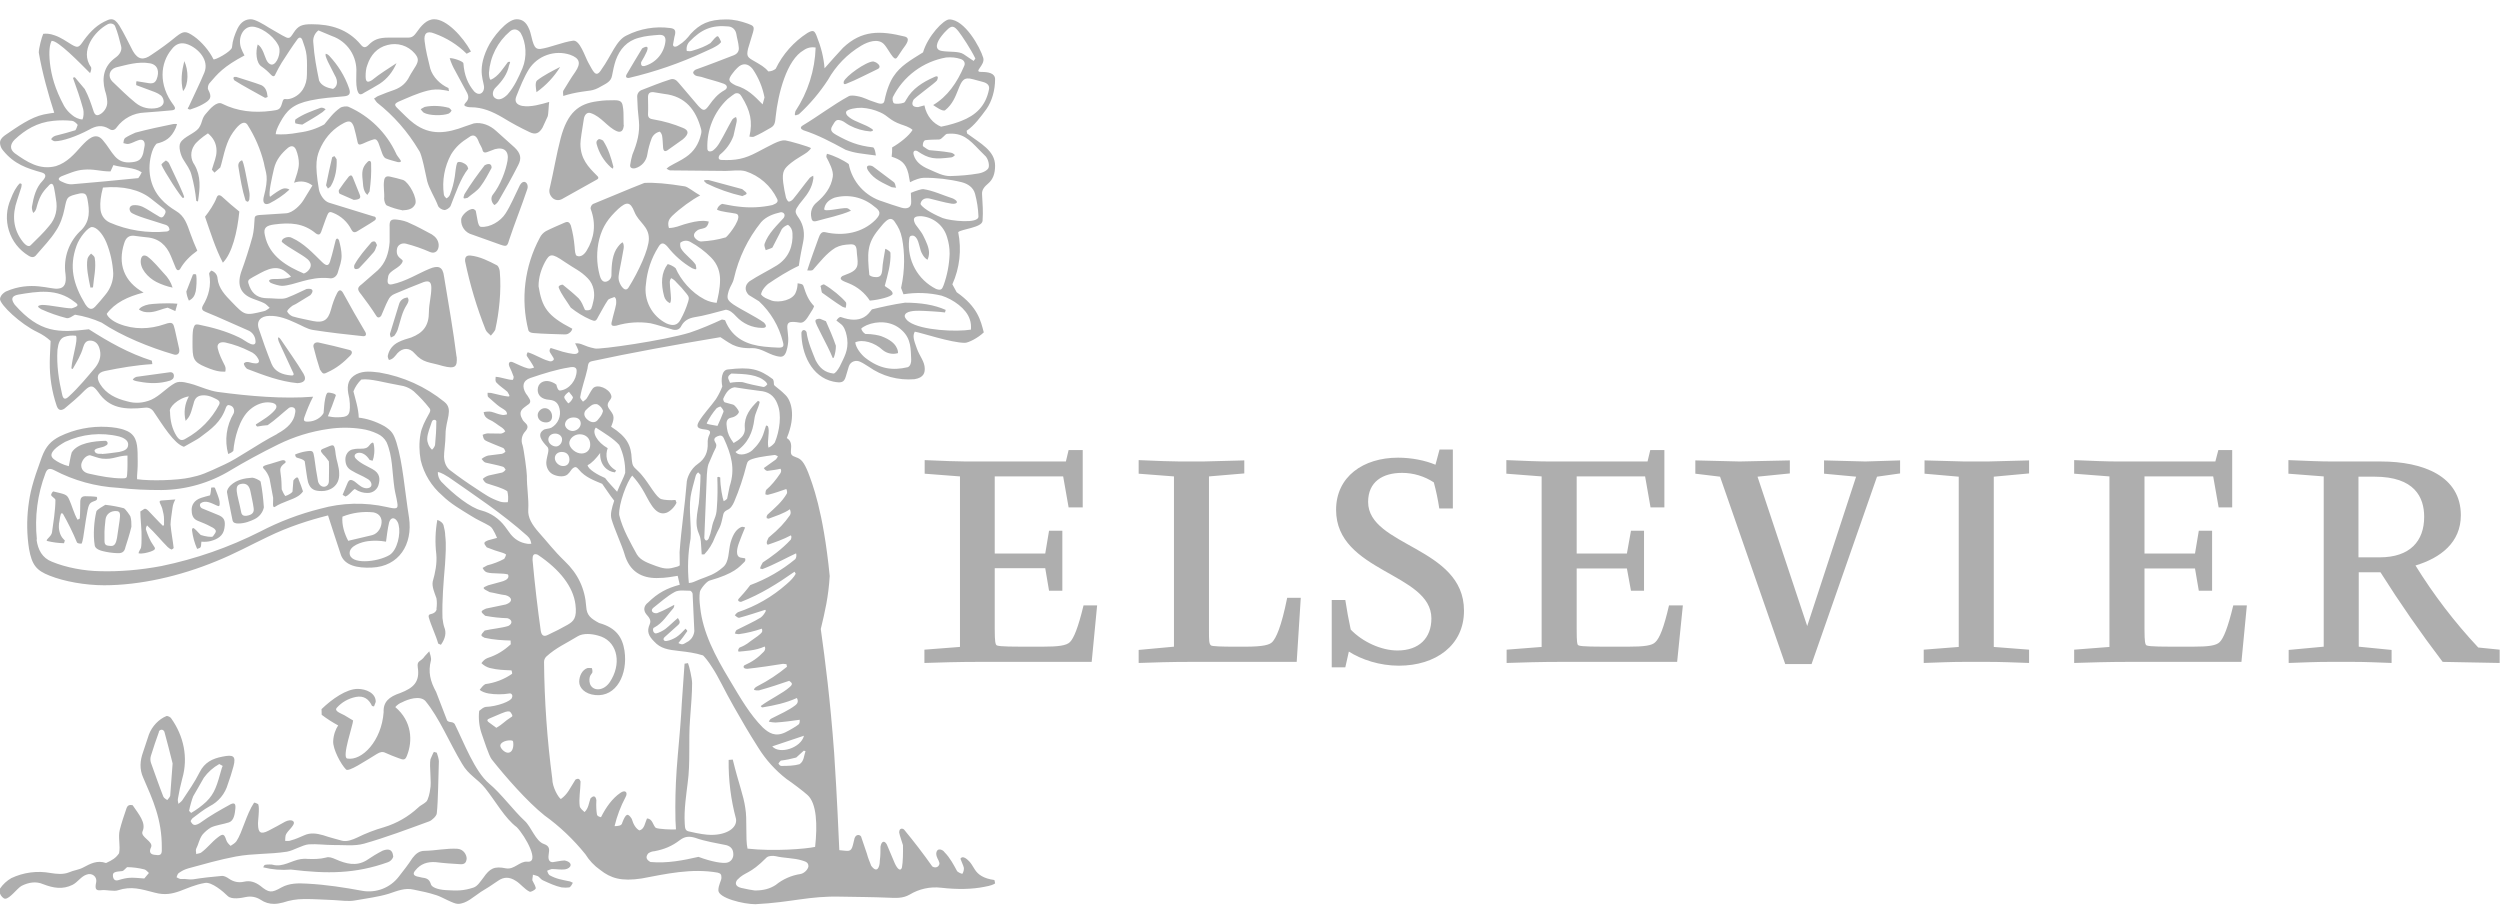
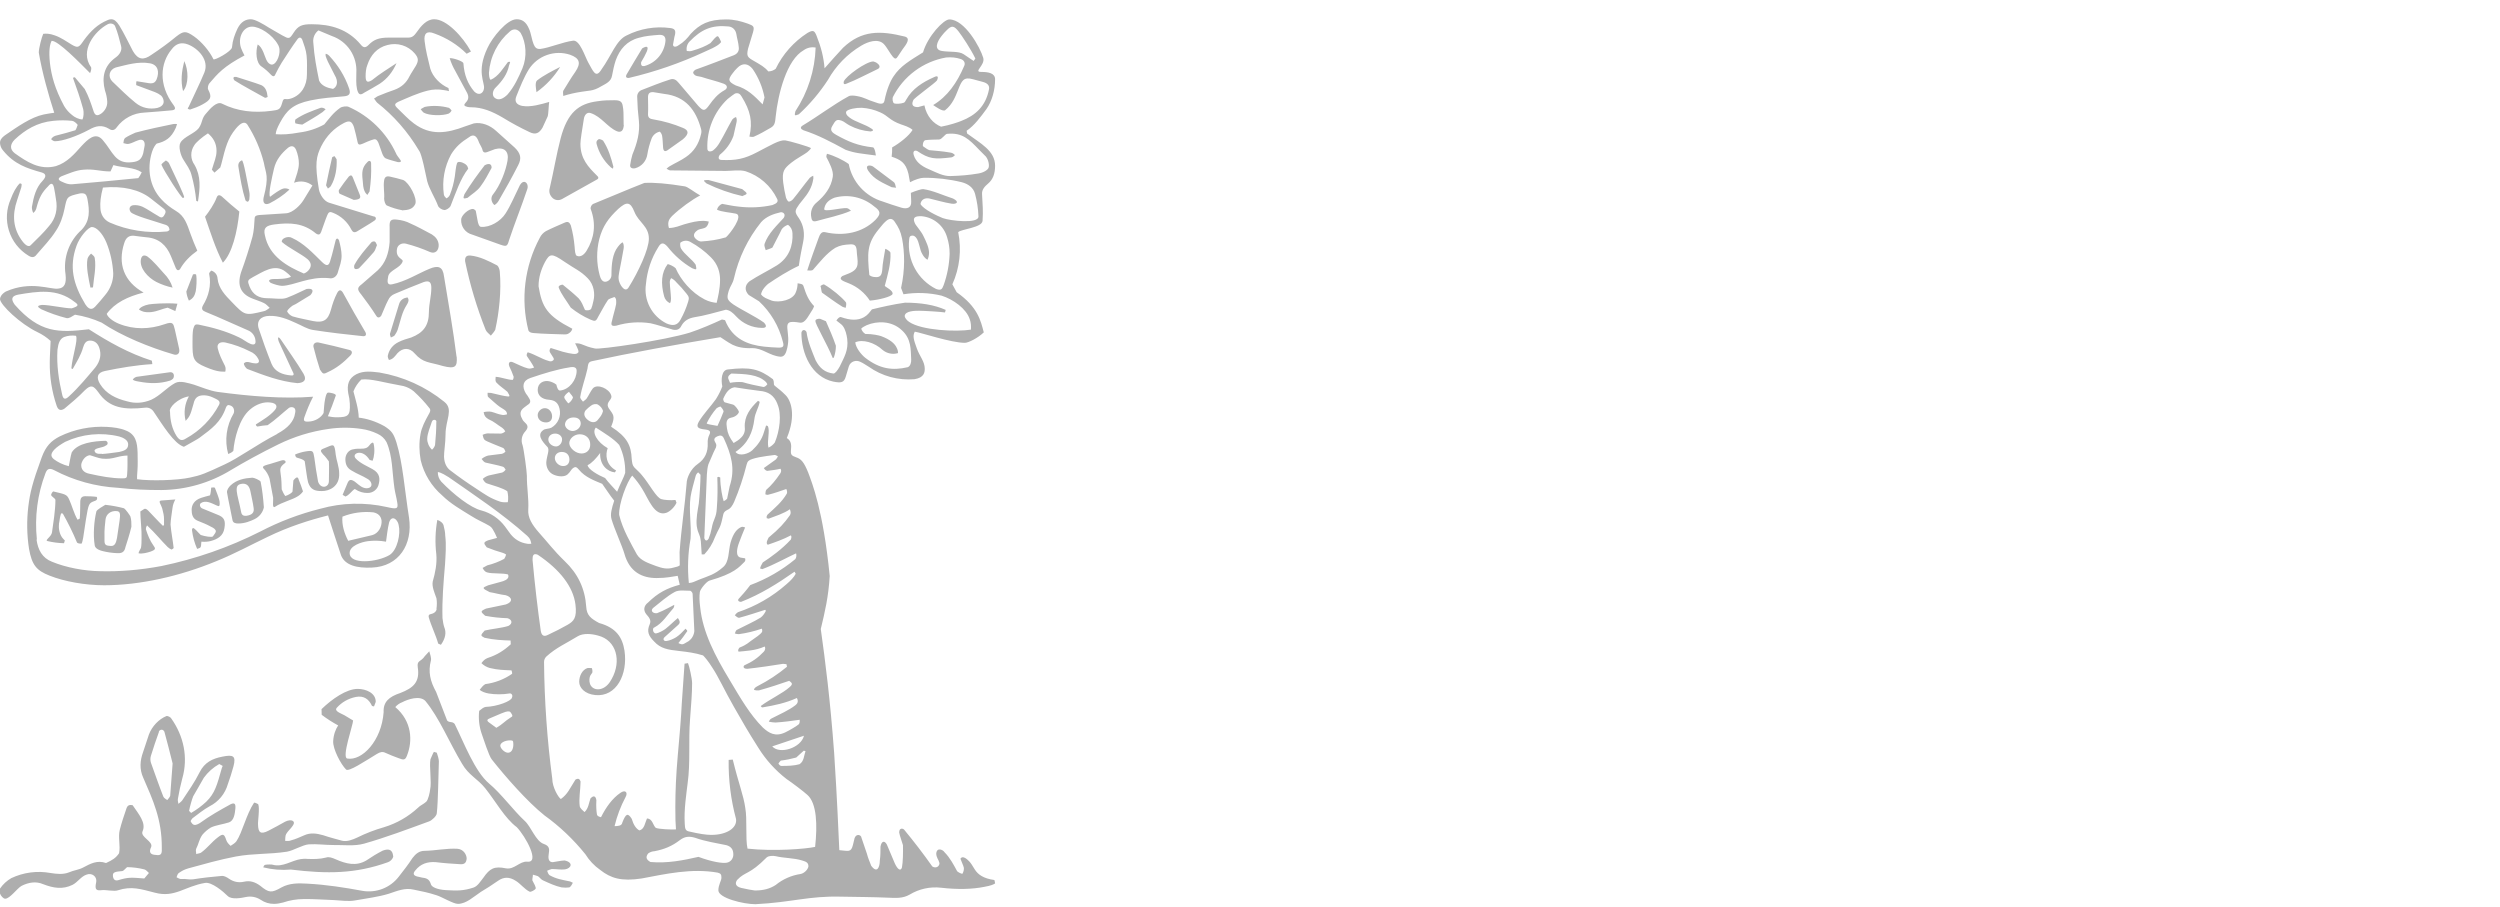
<svg xmlns="http://www.w3.org/2000/svg" width="113" height="41" viewBox="0 0 113 41" fill="none">
  <path d="M12.532 19.606C13.013 19.35 13.292 19.04 13.338 18.675C13.416 18.35 13.121 18.381 13.052 18.443C12.78 18.66 12.431 18.993 12.098 19.218C11.941 19.229 11.786 19.249 11.632 19.28C11.594 19.265 11.547 19.203 11.57 19.18C11.873 18.986 12.206 18.792 12.423 18.536C12.563 18.373 12.501 18.226 12.229 18.195C11.927 18.148 11.57 18.272 11.291 18.52C10.818 18.924 10.593 19.815 10.547 20.382C10.446 20.475 10.415 20.475 10.314 20.521C10.229 20.214 10.207 19.893 10.25 19.577C10.292 19.261 10.399 18.957 10.562 18.683C10.609 18.567 10.578 18.381 10.407 18.326C10.306 18.288 10.26 18.311 10.213 18.419C9.981 19.087 9.577 19.373 9.011 19.792C8.957 19.839 8.445 20.118 8.313 20.195C7.863 20.056 7.359 19.218 6.933 18.59C6.892 18.531 6.835 18.485 6.77 18.456C6.704 18.427 6.632 18.417 6.561 18.427C5.63 18.528 4.94 18.458 4.444 17.729C4.219 17.427 4.118 17.373 3.839 17.636C3.528 17.962 3.218 18.21 2.908 18.474C2.745 18.575 2.629 18.544 2.559 18.334C2.346 17.705 2.241 17.044 2.249 16.38C2.249 16.101 2.28 15.682 2.288 15.411C2.112 15.25 1.913 15.117 1.698 15.015C0.915 14.643 0.008 13.774 0 13.518C0 13.456 0.047 13.301 0.264 13.177C1.404 12.673 2.288 13.1 2.629 13.045C2.916 13.022 3.009 12.813 2.962 12.402C2.906 12.031 2.944 11.653 3.071 11.301C3.198 10.949 3.412 10.634 3.691 10.385C4.079 9.974 4.048 9.517 3.955 9.013C3.908 8.78 3.854 8.718 3.622 8.741C3.001 8.881 3.032 8.896 2.916 9.439C2.846 9.788 2.722 10.145 2.528 10.432C2.28 10.828 1.946 11.161 1.652 11.51C1.551 11.649 1.435 11.649 1.287 11.556C0.864 11.299 0.55 10.897 0.403 10.424C0.256 9.951 0.286 9.441 0.489 8.99C0.589 8.718 0.737 8.431 0.9 8.284L0.977 8.315C0.977 8.361 0.977 8.423 0.962 8.47L0.775 9.044C0.543 9.719 0.582 10.354 1.031 10.928C1.179 11.114 1.311 11.169 1.388 11.083C1.675 10.796 1.97 10.525 2.218 10.215C2.528 9.866 2.613 9.439 2.528 8.997C2.505 8.828 2.477 8.66 2.443 8.493C2.396 8.253 2.295 8.268 2.179 8.416C1.9 8.695 1.768 8.92 1.636 9.439C1.611 9.513 1.565 9.577 1.504 9.625C1.461 9.542 1.439 9.448 1.442 9.354C1.52 8.889 1.629 8.478 1.923 8.175C2.117 7.966 2.071 7.85 1.884 7.795C1.218 7.609 0.644 7.423 0.14 6.803C0.056 6.708 0.007 6.588 0 6.461C0 6.33 0.07 6.229 0.217 6.12C0.807 5.717 1.396 5.298 1.977 5.174C2.21 5.128 2.334 5.112 2.451 5.097C2.187 4.275 1.908 3.29 1.753 2.375C1.753 2.188 1.884 1.677 1.954 1.529C2.086 1.514 2.241 1.514 2.474 1.599C2.745 1.692 2.993 1.863 3.242 2.018C3.482 2.157 3.552 2.157 3.707 1.94C3.978 1.545 4.288 1.196 4.699 0.986C4.839 0.917 4.932 0.87 5.025 0.87C5.157 0.87 5.258 0.948 5.39 1.149C5.615 1.514 5.808 1.933 6.01 2.313C6.243 2.708 6.491 2.731 6.848 2.475C7.243 2.212 7.6 1.956 7.964 1.653C8.305 1.39 8.399 1.39 8.771 1.646C9.104 1.878 9.469 2.305 9.647 2.677C9.686 2.747 10.461 2.328 10.485 2.142C10.516 1.808 10.609 1.568 10.733 1.297C10.896 0.963 11.128 0.87 11.338 0.87C11.531 0.87 11.896 1.087 12.167 1.258L12.757 1.599C13.067 1.77 13.082 1.77 13.269 1.483C13.478 1.157 13.656 1.095 14.091 1.095C14.944 1.095 15.719 1.312 16.308 2.018C16.417 2.157 16.518 2.173 16.65 2.041C16.89 1.793 17.115 1.7 17.565 1.7H18.356C18.534 1.7 18.651 1.715 18.813 1.483C19.03 1.173 19.279 0.87 19.628 0.87C20.186 0.87 20.915 1.653 21.287 2.328L21.093 2.429C20.68 2.021 20.182 1.709 19.635 1.514C19.294 1.374 19.147 1.514 19.193 1.863C19.24 2.274 19.348 2.693 19.449 3.104C19.566 3.484 19.899 3.817 20.271 3.98L20.294 4.119C20.233 4.104 20.155 4.081 20.062 4.073C19.82 4.028 19.571 4.036 19.333 4.096C18.868 4.212 18.441 4.414 18.022 4.592C17.813 4.693 17.813 4.748 17.991 4.918C18.224 5.135 18.441 5.383 18.705 5.577C19.457 6.143 20.201 6.027 21.031 5.709L21.419 5.577C21.768 5.515 22.14 5.655 22.427 5.919L23.265 6.671C23.528 6.927 23.59 7.152 23.42 7.47C23.148 8.005 22.846 8.548 22.543 9.067C22.498 9.151 22.431 9.22 22.349 9.269C22.249 9.191 22.156 8.997 22.256 8.827C22.629 8.361 22.861 7.71 22.939 7.268C23.017 6.834 22.784 6.632 22.373 6.741L22.024 6.872C21.877 6.927 21.822 6.872 21.791 6.717C21.737 6.586 21.667 6.5 21.621 6.361C21.527 6.128 21.388 6.05 21.194 6.206C20.845 6.423 20.597 6.64 20.388 6.981C20.089 7.533 19.975 8.166 20.062 8.788C20.07 8.865 20.132 8.92 20.178 8.966C20.246 8.934 20.3 8.879 20.333 8.811C20.442 8.54 20.512 8.268 20.558 7.974C20.581 7.811 20.605 7.516 20.659 7.369C20.698 7.291 20.822 7.322 20.892 7.345C21.07 7.415 21.14 7.501 21.163 7.625C20.814 8.067 20.597 8.726 20.364 9.315C20.326 9.393 20.178 9.494 20.085 9.494C19.977 9.486 19.829 9.393 19.798 9.3C19.659 8.928 19.41 8.563 19.31 8.191C19.054 6.927 18.976 6.857 18.922 6.779C18.433 5.956 17.797 5.231 17.045 4.639C16.983 4.577 16.952 4.507 16.906 4.453C16.975 4.422 17.03 4.36 17.099 4.337C17.34 4.236 17.588 4.143 17.836 4.057C18.146 3.941 18.363 3.747 18.503 3.46C18.588 3.297 18.705 3.135 18.798 2.972C18.93 2.739 18.914 2.615 18.744 2.413C18.596 2.241 18.403 2.113 18.186 2.046C17.969 1.979 17.738 1.975 17.518 2.033C17.045 2.15 16.75 2.491 16.603 2.941C16.541 3.096 16.526 3.274 16.526 3.445C16.526 3.701 16.603 3.755 16.813 3.623C17.162 3.336 17.549 3.104 17.922 2.855C17.751 3.251 17.503 3.561 17.162 3.786C16.929 3.933 16.696 4.057 16.464 4.189C16.27 4.329 16.2 4.267 16.138 4.034C16.084 3.786 16.107 3.53 16.107 3.282C16.128 2.924 16.032 2.569 15.834 2.271C15.635 1.973 15.344 1.748 15.006 1.63L14.393 1.374C14.311 1.436 14.247 1.517 14.206 1.611C14.165 1.705 14.149 1.808 14.16 1.909C14.207 2.584 14.308 3.073 14.424 3.646C14.533 3.879 14.789 3.972 15.052 4.019C15.207 3.941 15.331 3.724 15.122 3.383L14.82 2.786C14.789 2.708 14.75 2.638 14.726 2.553C14.719 2.522 14.703 2.468 14.726 2.429C14.765 2.444 14.804 2.444 14.882 2.522C15.269 2.941 15.579 3.414 15.781 4.003C15.859 4.236 15.789 4.329 15.564 4.352C15.052 4.399 14.533 4.43 14.036 4.538C13.222 4.709 12.951 5.003 12.656 5.546C12.532 5.779 12.47 5.926 12.462 6.066C12.749 6.089 13.075 6.074 13.54 5.988C13.932 5.939 14.311 5.816 14.657 5.624C14.874 5.368 15.044 5.112 15.37 4.879C15.463 4.81 15.68 4.786 15.766 4.833C16.706 5.251 17.463 5.994 17.898 6.927C17.929 7.02 18.022 7.113 18.069 7.19C18.162 7.299 18.123 7.338 17.991 7.33C17.805 7.276 17.604 7.229 17.433 7.159C17.363 7.128 17.309 7.02 17.278 6.942L17.107 6.461C17.014 6.268 16.968 6.268 16.774 6.337C16.673 6.376 16.564 6.415 16.402 6.492C16.262 6.547 16.192 6.57 16.161 6.415C16.115 6.182 16.053 5.95 15.998 5.74C15.905 5.484 15.804 5.43 15.556 5.554C15.091 5.795 14.75 6.151 14.517 6.617C14.3 7.066 14.215 7.377 14.416 8.571C14.463 8.803 14.649 9.09 14.866 9.16L16.882 9.781C16.983 9.781 17.045 9.897 16.921 9.974C16.673 10.145 16.402 10.292 16.146 10.455C16.014 10.533 15.944 10.494 15.882 10.378C15.708 10.031 15.413 9.761 15.052 9.618C14.92 9.556 14.851 9.579 14.796 9.719C14.703 9.936 14.602 10.254 14.517 10.479C14.471 10.595 14.416 10.641 14.284 10.556C13.711 10.075 13.106 10.052 12.4 10.145C12.051 10.192 11.888 10.285 11.973 10.634C12.167 11.603 13.013 12.053 13.734 12.363C13.836 12.328 13.923 12.259 13.982 12.169C14.091 12.014 14.06 11.859 13.905 11.719C13.625 11.479 13.036 11.2 12.741 10.936C12.695 10.781 13.028 10.641 13.207 10.758C13.734 10.998 14.137 11.432 14.556 11.843C14.773 12.053 14.874 12.03 14.944 11.727C15.021 11.494 15.099 11.138 15.168 10.874C15.207 10.734 15.293 10.781 15.324 10.866C15.378 11.068 15.44 11.332 15.44 11.564C15.44 11.812 15.355 12.03 15.285 12.262C15.238 12.495 15.06 12.619 14.866 12.572C13.974 12.487 13.3 12.906 12.749 12.921C12.625 12.921 12.361 12.844 12.229 12.782C12.036 12.627 12.322 12.611 12.384 12.611C12.617 12.611 12.966 12.611 13.152 12.51C13.098 12.433 12.997 12.347 12.912 12.285C12.416 11.882 11.857 12.309 11.431 12.526C11.19 12.658 11.175 12.689 11.276 12.944C11.431 13.332 11.71 13.48 12.09 13.48C12.307 13.48 12.516 13.511 12.741 13.503C12.849 13.499 12.955 13.473 13.052 13.425C13.338 13.317 13.594 13.177 13.858 13.061C14.184 13.014 14.176 13.177 14.029 13.34L13.369 13.743C13.3 13.782 13.222 13.805 13.175 13.852C13.082 13.922 12.966 14.038 12.982 14.085C13.028 14.17 13.121 14.263 13.23 14.302C13.54 14.395 13.85 14.441 14.145 14.511C14.626 14.604 14.827 14.472 14.959 13.999C15.029 13.736 15.114 13.487 15.238 13.247C15.316 13.092 15.409 13.076 15.502 13.232C15.828 13.836 16.169 14.426 16.518 15.015C16.58 15.147 16.518 15.209 16.394 15.194C15.642 15.116 14.897 15.031 14.145 14.914C13.889 14.876 13.641 14.713 13.385 14.604C12.997 14.426 12.609 14.263 12.167 14.278C11.787 14.286 11.57 14.511 11.702 14.876C11.873 15.395 12.067 15.93 12.276 16.45C12.423 16.806 12.772 16.938 13.152 16.969C13.331 16.993 13.269 16.869 13.222 16.783L12.602 15.442C12.524 15.217 12.586 15.186 12.71 15.372C13.052 15.884 13.408 16.372 13.718 16.892C13.905 17.218 13.672 17.311 13.439 17.318C12.656 17.241 11.943 16.969 11.19 16.682C11.113 16.651 11.004 16.489 11.027 16.419C11.167 16.287 11.338 16.419 11.493 16.419C11.671 16.45 11.749 16.372 11.679 16.233C11.6 16.073 11.465 15.948 11.299 15.884C10.945 15.702 10.57 15.566 10.182 15.48C9.95 15.434 9.794 15.535 9.841 15.744C9.903 16.015 10.027 16.256 10.167 16.535C10.205 16.613 10.205 16.721 10.182 16.799C10.043 16.791 9.872 16.837 9.29 16.589C8.709 16.349 8.701 16.186 8.701 15.473C8.701 15.318 8.701 15.015 8.732 14.876C8.794 14.682 8.81 14.643 8.988 14.674C9.593 14.798 10.205 14.961 10.803 15.248C10.981 15.325 11.152 15.48 11.338 15.55C11.493 15.604 11.57 15.55 11.547 15.395C11.54 15.293 11.504 15.196 11.443 15.113C11.383 15.031 11.301 14.967 11.206 14.93C10.57 14.658 9.934 14.356 9.298 14.1C9.143 14.038 9.089 13.968 9.174 13.805C9.43 13.387 9.562 12.898 9.453 12.371C9.453 12.332 9.5 12.278 9.546 12.231C9.626 12.252 9.696 12.299 9.748 12.363C9.8 12.427 9.829 12.506 9.833 12.588C9.88 13.038 10.182 13.348 10.477 13.65C11.074 14.271 11.074 14.271 11.912 14.069C12.02 14.053 12.098 13.976 12.191 13.914C12.113 13.852 12.036 13.743 11.927 13.697C11.772 13.619 11.601 13.573 11.431 13.503C10.872 13.293 10.71 12.898 10.896 12.309C11.091 11.776 11.265 11.235 11.415 10.688C11.477 10.432 11.493 10.161 11.508 9.889C11.508 9.734 11.625 9.734 11.718 9.719L12.935 9.641C13.245 9.618 13.594 9.253 13.718 9.044L14.122 8.385C14.006 8.294 13.869 8.234 13.723 8.212C13.578 8.191 13.429 8.207 13.292 8.261C13.385 7.958 13.509 7.671 13.509 7.384C13.509 7.198 13.463 6.973 13.385 6.779C13.307 6.593 13.175 6.562 13.02 6.679C12.726 6.927 12.478 7.221 12.384 7.625C12.291 8.028 12.121 8.765 12.206 8.896C12.392 8.757 12.64 8.571 12.803 8.524C12.881 8.501 13.013 8.516 13.082 8.571C12.811 8.827 12.485 9.036 12.183 9.191C11.958 9.292 11.873 9.16 11.912 8.943C12.175 7.935 12.012 7.857 11.927 7.361C11.773 6.745 11.519 6.158 11.175 5.624C11.066 5.484 10.896 5.531 10.663 5.81C10.291 6.26 10.198 6.64 10.004 7.415L9.957 7.57L9.694 7.803L9.577 7.671C9.678 7.314 9.787 7.105 9.787 6.818C9.787 6.469 9.632 6.221 9.399 6.027C9.112 6.213 8.848 6.446 8.779 6.57C8.69 6.701 8.643 6.856 8.646 7.014C8.649 7.173 8.701 7.326 8.794 7.454C9.089 7.974 9.042 8.493 8.949 9.106L8.872 9.083C8.834 8.684 8.761 8.29 8.654 7.904C8.592 7.656 8.43 7.446 8.298 7.229C8.166 7.035 8.05 6.617 8.158 6.446C8.313 6.175 8.802 6.035 8.988 5.787C9.182 5.492 9.089 5.368 9.337 5.104C9.484 4.926 9.802 4.561 10.035 4.686C10.733 5.035 11.477 5.112 12.261 5.011C12.594 4.965 12.664 4.972 12.757 4.639C12.834 4.36 12.873 4.546 13.152 4.453C13.625 4.298 13.873 3.871 13.873 3.367C13.873 3.088 13.889 2.801 13.858 2.514C13.835 2.266 13.742 2.026 13.664 1.801C13.602 1.653 13.501 1.684 13.431 1.793C13.238 2.049 12.912 2.553 12.733 2.832C12.633 2.995 12.547 3.158 12.462 3.328C12.415 3.46 12.354 3.491 12.237 3.367C12.113 3.234 11.976 3.114 11.826 3.01C11.57 2.848 11.547 2.336 11.648 2.01C11.756 2.072 11.834 2.196 11.904 2.359C11.997 2.576 12.043 2.824 12.214 2.902C12.439 3.018 12.664 2.553 12.633 2.235C12.633 2.196 12.609 2.08 12.555 2.002C12.307 1.56 11.741 1.204 11.392 1.204C10.989 1.204 10.733 1.7 10.896 2.173C10.942 2.297 10.989 2.39 11.051 2.506C10.097 3.01 9.841 3.328 9.461 3.77C9.414 3.825 9.368 3.98 9.414 4.057C9.593 4.399 9.523 4.515 9.159 4.717C8.996 4.81 8.771 4.895 8.6 4.949C8.577 4.965 8.53 4.926 8.484 4.918C8.492 4.884 8.508 4.852 8.53 4.825C8.763 4.306 9.019 3.809 9.236 3.282C9.469 2.716 8.957 2.188 8.499 2.01C8.197 1.894 7.957 1.964 7.755 2.235C7.251 2.84 7.142 3.825 7.848 4.755C7.957 4.91 7.925 4.972 7.747 4.988C7.344 5.019 6.941 5.066 6.522 5.089C6.279 5.099 6.041 5.164 5.827 5.278C5.612 5.392 5.426 5.552 5.281 5.748C5.188 5.888 5.064 5.919 4.932 5.825C4.614 5.632 4.343 5.678 4.009 5.872C3.466 6.159 2.831 6.384 2.482 6.384C2.427 6.384 2.357 6.337 2.311 6.291C2.342 6.244 2.389 6.174 2.505 6.136C2.838 6.058 3.11 5.973 3.404 5.888C3.459 5.833 3.482 5.701 3.513 5.647C3.459 5.57 3.342 5.469 3.257 5.461C2.976 5.432 2.693 5.432 2.412 5.461C1.675 5.531 1.132 5.872 0.667 6.306C0.45 6.523 0.434 6.748 0.667 6.927C1.21 7.314 1.791 7.702 2.528 7.508C3.04 7.345 3.358 6.965 3.691 6.593C3.97 6.299 4.312 5.95 4.637 6.322C5.11 6.865 5.204 7.431 5.979 7.33C6.274 7.299 6.398 7.198 6.475 6.919L6.537 6.585C6.561 6.368 6.444 6.26 6.235 6.345C6.095 6.392 5.971 6.469 5.832 6.5C5.754 6.523 5.669 6.492 5.576 6.469C5.584 6.392 5.599 6.283 5.653 6.237C5.793 6.143 5.963 6.066 6.119 5.996C6.7 5.841 7.251 5.725 7.825 5.608C7.884 5.598 7.944 5.598 8.003 5.608L7.949 5.771C7.739 6.252 7.46 6.399 7.08 6.492C7.034 6.539 6.941 6.648 6.871 6.865C6.63 7.64 6.77 8.447 7.29 9.005C7.476 9.214 7.708 9.385 7.949 9.532C8.352 9.765 8.461 10.153 8.608 10.564C8.701 10.82 8.802 11.076 8.918 11.332C8.592 11.564 8.321 11.836 8.135 12.169C8.057 12.247 7.995 12.216 7.949 12.123L7.724 11.572C7.522 11.083 7.181 10.773 6.638 10.727C6.444 10.711 6.25 10.68 6.064 10.657C5.839 10.634 5.692 10.734 5.615 10.99C5.312 11.921 5.599 12.727 6.491 13.224C5.777 13.402 5.188 13.689 4.824 14.185C4.862 14.325 5.079 14.511 5.359 14.627C6.057 14.914 6.77 14.883 7.429 14.658C7.817 14.519 7.832 14.612 7.902 14.891L8.096 15.76C8.143 15.969 8.026 16.085 7.832 16.015C6.77 15.705 5.506 15.194 4.591 14.581C4.207 14.41 3.803 14.29 3.389 14.224C3.249 14.302 3.133 14.402 3.009 14.379C2.615 14.279 2.231 14.144 1.861 13.976C1.675 13.867 1.667 13.813 1.9 13.782C2.257 13.782 2.908 13.937 3.242 13.937C3.567 13.836 3.567 13.782 3.366 13.643C2.582 13.022 1.698 13.169 0.822 13.317C0.512 13.379 0.489 13.526 0.667 13.774C1.799 15.054 2.637 15.046 4.017 14.883C4.917 15.457 5.816 15.969 6.863 16.302L6.886 16.458C6.134 16.504 5.428 16.628 4.746 16.768C4.405 16.838 4.335 17.047 4.521 17.357C4.8 17.807 5.242 18.016 5.746 18.14C6.111 18.249 6.475 18.218 6.832 18.071C7.251 17.877 7.522 17.528 7.918 17.311C8.15 17.186 8.538 17.326 8.771 17.388C9.127 17.505 9.469 17.66 9.833 17.714C11.276 17.908 12.811 18.04 14.153 17.931C13.99 18.241 13.873 18.536 13.765 18.838C13.695 19.024 13.757 19.071 13.951 19.055C14.23 19.048 14.509 18.885 14.626 18.668C14.649 18.451 14.649 18.257 14.695 18.04C14.719 17.923 14.75 17.76 14.827 17.745C14.882 17.737 15.215 17.791 15.176 17.884C15.06 18.226 14.959 18.482 14.82 18.815C14.944 18.838 15.075 18.862 15.207 18.862C15.75 18.862 15.835 18.784 15.812 18.241C15.805 18.087 15.781 17.933 15.742 17.784C15.673 17.38 15.758 17.101 16.107 16.915C16.448 16.744 16.805 16.799 17.146 16.837C18.223 17.02 19.236 17.476 20.085 18.164C20.512 18.505 20.139 18.978 20.139 19.622C20.139 20.025 20.062 20.444 20.07 20.653C20.085 20.986 20.225 21.165 20.349 21.258C20.721 21.545 21.132 21.832 21.527 22.088C21.931 22.351 22.132 22.514 22.613 22.677C22.722 22.708 22.861 22.708 22.954 22.7C22.98 22.535 22.972 22.366 22.931 22.204C22.698 22.049 22.373 21.971 22.001 21.847C21.931 21.824 21.861 21.731 21.822 21.646C21.9 21.574 21.993 21.521 22.094 21.491L22.698 21.359C22.745 21.343 22.823 21.281 22.854 21.227C22.823 21.173 22.776 21.103 22.73 21.095C22.481 21.017 22.156 20.963 21.946 20.909C21.869 20.886 21.83 20.816 21.768 20.746C21.854 20.673 21.954 20.62 22.063 20.591L22.683 20.513C22.746 20.497 22.803 20.462 22.846 20.413C22.823 20.351 22.792 20.273 22.745 20.25C22.613 20.188 21.977 19.955 21.907 19.885C21.853 19.831 21.838 19.753 21.814 19.653C21.907 19.614 22.024 19.575 22.109 19.591L22.629 19.598C22.698 19.598 22.784 19.552 22.838 19.497C22.805 19.433 22.757 19.377 22.698 19.335C22.45 19.18 22.357 19.071 22.078 18.947C21.946 18.869 21.884 18.792 21.861 18.629C21.954 18.606 22.094 18.59 22.21 18.613C22.396 18.66 22.497 18.722 22.698 18.753C22.753 18.769 22.854 18.745 22.916 18.73C22.919 18.673 22.899 18.617 22.861 18.575C22.784 18.497 22.683 18.458 22.59 18.389C22.45 18.296 22.21 18.063 22.07 17.947C22.024 17.908 22.047 17.791 22.039 17.753L22.195 17.76C22.381 17.799 22.66 17.877 22.815 17.9C23.094 17.954 23.055 17.916 22.939 17.714C22.768 17.559 22.59 17.458 22.427 17.28C22.381 17.218 22.396 17.117 22.404 17.032C22.668 17.047 22.939 17.171 23.179 17.171C23.203 17.125 23.218 17.093 23.218 17.032C23.163 16.872 23.099 16.717 23.024 16.566C22.954 16.388 23.047 16.318 23.179 16.372C23.365 16.45 23.66 16.605 23.862 16.651C23.939 16.675 24.04 16.651 24.141 16.613C24.048 16.427 23.939 16.279 23.815 16.093C23.792 16.047 23.815 15.977 23.854 15.922C24.172 16.016 24.498 16.233 24.785 16.31C24.916 16.364 25.002 16.31 25.033 16.248C25.056 16.171 24.823 15.938 24.839 15.845C24.847 15.783 24.862 15.767 24.893 15.729L25.436 15.899C25.831 16 26.056 16.039 26.118 15.946C26.196 15.922 26.111 15.736 25.994 15.519C26.305 15.496 26.343 15.643 26.894 15.752C27.103 15.806 30.011 15.395 31.19 15.031C31.655 14.876 32.198 14.643 32.633 14.441L32.772 14.472C33.106 15.325 33.811 15.589 34.532 15.667C34.742 15.69 34.967 15.705 35.192 15.713C35.401 15.713 35.447 15.659 35.386 15.449C35.212 14.748 34.837 14.112 34.308 13.619L33.842 13.332C33.641 13.123 33.664 12.883 33.881 12.712C34.253 12.464 34.75 12.223 35.122 11.991C35.665 11.642 35.851 11.107 35.82 10.541C35.818 10.466 35.799 10.393 35.764 10.327C35.729 10.261 35.679 10.204 35.618 10.161C35.508 10.197 35.412 10.264 35.339 10.354C35.192 10.665 35.044 10.921 34.912 11.192C34.812 11.246 34.703 11.27 34.61 11.308C34.587 11.215 34.532 11.122 34.556 11.029C34.719 10.548 35.145 10.161 35.424 9.85C35.541 9.657 35.37 9.579 35.285 9.594C34.974 9.664 34.633 9.781 34.401 10.044C33.805 10.785 33.386 11.653 33.175 12.58C33.121 12.82 33.02 12.906 32.943 13.131C32.842 13.472 32.85 13.55 33.144 13.759C33.571 14.038 34.129 14.294 34.532 14.581C34.695 14.759 34.61 14.829 34.439 14.821C34.22 14.819 34.004 14.771 33.804 14.682C33.604 14.592 33.424 14.463 33.276 14.302C33.121 14.131 32.989 14.023 32.811 13.999C32.392 14.108 31.811 14.278 31.376 14.341C31.128 14.387 30.934 14.488 30.802 14.72C30.717 14.914 30.539 14.953 30.337 14.876C30.027 14.79 29.717 14.682 29.407 14.612C28.888 14.531 28.358 14.568 27.855 14.72C27.646 14.752 27.6 14.705 27.662 14.503C27.716 14.247 27.801 13.999 27.848 13.751C27.855 13.643 27.871 13.48 27.77 13.425C27.669 13.472 27.522 13.495 27.476 13.565C27.313 13.805 27.189 14.061 27.034 14.325C26.933 14.534 26.894 14.534 26.677 14.441C26.363 14.302 26.068 14.122 25.8 13.906C25.591 13.573 25.366 13.294 25.258 13.007C25.219 12.929 25.335 12.867 25.436 12.867C25.669 13.053 25.948 13.286 26.157 13.487C26.297 13.643 26.343 13.798 26.436 13.999C26.46 14.046 26.684 14.038 26.723 13.953C26.754 13.875 26.793 13.759 26.824 13.596C26.902 13.286 26.847 12.859 26.568 12.58C26.227 12.231 25.994 12.161 25.521 11.836C24.932 11.432 24.847 11.456 24.63 11.851C24.459 12.177 24.343 12.534 24.343 12.937C24.498 13.883 24.723 14.271 25.87 14.86C25.855 14.92 25.823 14.974 25.777 15.015C25.7 15.077 25.661 15.116 25.529 15.116C25.126 15.101 24.56 15.093 24.118 15.054C23.994 15.046 23.916 15.007 23.885 14.938C23.526 13.527 23.708 12.033 24.397 10.75C24.457 10.623 24.555 10.518 24.676 10.447C24.916 10.323 25.296 10.161 25.529 10.06C25.669 9.998 25.738 10.044 25.8 10.184C25.901 10.556 25.94 10.82 25.971 11.138C25.987 11.332 25.994 11.525 26.072 11.564C26.258 11.642 26.421 11.487 26.514 11.332C26.863 10.765 26.956 10.13 26.7 9.447C26.677 9.385 26.731 9.261 26.801 9.222C27.592 8.904 28.329 8.579 29.127 8.268C29.577 8.245 30.151 8.292 30.95 8.423C31.081 8.439 31.361 8.672 31.648 8.834C31.283 9.021 30.748 9.408 30.376 9.765C30.275 9.874 30.143 10.013 30.236 10.308C30.546 10.292 30.701 10.207 30.934 10.137C31.291 10.037 31.516 9.982 31.803 9.982C31.881 9.987 31.959 9.997 32.035 10.013C32.026 10.103 31.988 10.187 31.927 10.254C31.826 10.347 31.663 10.331 31.547 10.393C31.43 10.471 31.314 10.587 31.392 10.727C31.446 10.82 31.601 10.928 31.71 10.913C32.082 10.889 32.423 10.843 32.811 10.727C32.981 10.587 33.633 9.734 33.261 9.657C33.051 9.61 32.602 9.579 32.408 9.478C32.423 9.419 32.452 9.364 32.492 9.318C32.533 9.273 32.584 9.237 32.64 9.214C32.842 9.245 33.075 9.308 33.385 9.339C33.894 9.401 34.411 9.378 34.912 9.269C35.122 9.191 35.192 9.114 35.122 8.982C34.981 8.69 34.783 8.43 34.539 8.217C34.295 8.003 34.011 7.842 33.703 7.741C33.423 7.663 33.082 7.726 32.795 7.726L30.298 7.702C30.244 7.702 30.182 7.656 30.128 7.625C30.174 7.586 30.221 7.539 30.267 7.516C30.5 7.377 30.771 7.26 31.004 7.097C31.361 6.857 31.586 6.508 31.686 6.066C31.709 5.987 31.709 5.904 31.686 5.826C31.454 4.973 30.988 4.352 30.019 4.244L29.538 4.166C29.36 4.151 29.29 4.228 29.29 4.391C29.29 4.693 29.306 4.856 29.29 5.166C29.29 5.321 29.368 5.376 29.546 5.399C29.999 5.475 30.441 5.602 30.864 5.779C31.12 5.88 31.175 6.035 30.864 6.299L30.166 6.795C30.042 6.872 29.988 6.81 29.973 6.694C29.957 6.508 29.957 6.306 29.926 6.128C29.909 6.061 29.874 5.999 29.825 5.95C29.742 5.967 29.665 6.004 29.6 6.058C29.535 6.112 29.485 6.181 29.453 6.26C29.36 6.508 29.298 6.741 29.259 6.981C29.238 7.125 29.177 7.26 29.082 7.37C28.988 7.479 28.863 7.56 28.724 7.601C28.584 7.64 28.46 7.586 28.484 7.454C28.507 7.299 28.538 7.144 28.584 6.989C28.809 6.446 28.926 5.981 28.879 5.469C28.836 5.114 28.81 4.756 28.802 4.399C28.786 4.244 28.879 4.104 29.034 4.057C29.453 3.895 29.849 3.732 30.291 3.592C30.438 3.538 30.562 3.6 30.678 3.747L31.562 4.786C31.795 5.035 31.857 5.027 32.059 4.748C32.245 4.484 32.446 4.244 32.741 4.081C32.896 4.003 32.896 3.856 32.718 3.786C32.384 3.662 32.051 3.592 31.702 3.476C31.624 3.453 31.539 3.453 31.454 3.422C31.399 3.398 31.33 3.328 31.33 3.282C31.33 3.235 31.399 3.166 31.454 3.142C32.09 2.917 32.617 2.708 33.183 2.491C33.338 2.421 33.416 2.297 33.392 2.134C33.377 1.925 33.315 1.746 33.284 1.545C33.253 1.359 33.129 1.219 32.935 1.196C32.16 1.118 31.694 1.335 31.167 1.878C31.113 1.934 31.074 2.002 31.053 2.076C31.031 2.151 31.028 2.229 31.043 2.305C31.136 2.32 31.213 2.32 31.283 2.297C31.655 2.188 31.904 2.08 32.113 1.948C32.252 1.793 32.361 1.638 32.439 1.638C32.485 1.638 32.571 1.832 32.594 1.902C32.516 1.995 32.439 2.088 31.826 2.351C30.736 2.856 29.598 3.248 28.429 3.522C28.274 3.538 28.282 3.437 28.321 3.367C28.538 2.987 28.786 2.592 29.026 2.188C29.259 2.049 29.321 2.111 29.236 2.328C29.166 2.491 29.081 2.638 28.98 2.809C28.957 2.964 29.026 3.003 29.119 2.987C29.38 2.918 29.612 2.769 29.784 2.562C29.956 2.355 30.06 2.1 30.081 1.832C30.081 1.638 29.988 1.568 29.787 1.576C29.492 1.599 29.166 1.622 28.879 1.708C28.336 1.847 28.011 2.227 27.832 2.724C27.755 2.956 27.708 3.189 27.662 3.429C27.615 3.685 27.398 3.778 27.173 3.902C26.793 4.135 26.599 4.088 26.273 4.15C25.998 4.191 25.725 4.253 25.459 4.337C25.459 4.244 25.436 4.158 25.459 4.104C25.645 3.809 25.808 3.522 26.002 3.251C26.273 2.855 26.204 2.631 25.769 2.475C25.431 2.363 25.064 2.366 24.728 2.484C24.391 2.601 24.103 2.828 23.908 3.127C23.676 3.499 23.505 3.941 23.342 4.344C23.241 4.585 23.342 4.732 23.598 4.786C23.994 4.856 24.467 4.709 24.823 4.608C24.8 4.724 24.792 5.174 24.753 5.267L24.521 5.771C24.374 6.019 24.211 6.105 23.939 5.973C23.521 5.776 23.115 5.556 22.722 5.314C22.256 5.042 21.807 4.848 21.287 4.848C21.235 4.849 21.183 4.844 21.132 4.833C20.961 4.794 20.954 4.74 21.055 4.631C21.186 4.499 21.194 4.368 21.116 4.205L20.581 3.212C20.474 3.029 20.388 2.834 20.326 2.631C20.457 2.607 20.946 2.77 20.946 2.863C20.985 3.406 21.148 3.794 21.434 4.135C21.652 4.352 21.853 4.213 21.877 3.995C21.915 3.708 21.527 3.243 22.032 2.173C22.249 1.692 22.916 0.87 23.35 0.87C23.583 0.87 23.776 0.971 23.916 1.312C23.994 1.467 24.048 1.839 24.118 1.995C24.18 2.15 24.257 2.227 24.428 2.212C24.847 2.157 25.428 1.902 25.901 1.839C26.204 1.793 26.436 2.545 26.584 2.817C26.816 3.22 26.925 3.569 27.189 3.135C27.638 2.514 27.848 1.816 28.329 1.599C28.932 1.294 29.613 1.178 30.283 1.266C30.492 1.289 30.554 1.366 30.508 1.576C30.469 1.7 30.461 1.832 30.43 1.964C30.384 2.111 30.515 2.165 30.678 2.041C30.903 1.909 31.066 1.731 31.221 1.529C31.624 1.095 32.028 0.878 32.819 0.878C33.191 0.878 33.478 0.955 33.811 1.072C34.067 1.165 34.106 1.204 34.036 1.46L33.811 2.204C33.734 2.545 33.788 2.592 34.09 2.762C34.354 2.917 34.563 3.026 34.726 3.228C34.847 3.227 34.965 3.186 35.06 3.111C35.38 2.45 35.877 1.889 36.494 1.491C36.743 1.351 36.805 1.366 36.905 1.607C37.115 2.134 37.231 2.592 37.27 3.088C37.549 2.762 37.875 2.413 38.108 2.157C38.945 1.366 39.775 1.374 40.899 1.653C41.178 1.731 40.961 2.01 40.798 2.227L40.581 2.553C40.511 2.669 40.457 2.677 40.364 2.576C40.224 2.413 40.085 2.126 39.945 1.987C39.689 1.731 39.24 1.878 38.929 2.064C38.301 2.438 37.782 2.97 37.425 3.608C37.053 4.18 36.61 4.704 36.107 5.166C35.905 5.244 35.905 5.236 35.952 5.027C36.517 4.171 36.834 3.175 36.867 2.15C36.774 2.132 36.679 2.133 36.587 2.153C36.495 2.173 36.408 2.211 36.332 2.266C35.556 2.7 35.168 4.244 35.06 5.275C35.036 5.492 35.036 5.663 34.843 5.771C34.517 5.957 34.393 6.035 34.067 6.182C33.99 6.198 33.943 6.182 33.873 6.174C34.028 5.492 33.92 5.011 33.524 4.368C33.455 4.244 33.369 4.181 33.222 4.228C33.144 4.275 33.067 4.337 32.888 4.476C32.585 4.763 32.346 5.111 32.188 5.498C32.03 5.884 31.957 6.3 31.973 6.717C31.973 6.872 32.128 6.872 32.237 6.795C32.377 6.679 32.446 6.585 32.532 6.438C32.726 6.112 32.888 5.771 33.075 5.446C33.106 5.368 33.199 5.314 33.268 5.29C33.307 5.368 33.307 5.453 33.292 5.523L33.152 6.143C33.028 6.48 32.813 6.775 32.532 6.997C32.477 7.074 32.439 7.214 32.594 7.229C33.261 7.26 33.648 7.183 34.222 6.88C34.827 6.57 35.23 6.314 35.494 6.345C35.672 6.368 36.58 6.632 36.657 6.694C36.611 6.787 36.541 6.818 36.487 6.88C36.394 6.958 35.952 7.198 35.758 7.361C35.447 7.617 35.339 7.733 35.401 8.253C35.432 8.485 35.471 8.703 35.525 8.927C35.548 8.997 35.603 9.098 35.649 9.114C35.727 9.114 35.804 9.052 35.851 8.997C36.107 8.687 36.347 8.346 36.603 8.036C36.65 7.997 36.702 7.965 36.758 7.943C36.758 8.005 36.774 8.059 36.758 8.098C36.704 8.478 36.51 8.765 36.277 9.044L36.122 9.238C35.921 9.525 35.905 9.571 36.107 9.858C36.339 10.199 36.378 10.579 36.301 10.944C36.246 11.215 36.161 11.618 36.107 12.014C35.618 12.239 35.122 12.557 34.711 12.836C34.447 13.069 34.401 13.255 34.401 13.309C34.525 13.464 34.641 13.487 34.881 13.588C35.223 13.697 35.858 13.565 35.975 13.2C36.014 13.115 36.052 12.952 36.052 12.805C36.176 12.828 36.285 12.828 36.316 12.929C36.44 13.317 36.549 13.581 36.797 13.836C36.766 13.937 36.719 14.015 36.611 14.178C36.463 14.418 36.339 14.627 36.13 14.581C36.052 14.573 35.967 14.55 35.874 14.55C35.719 14.55 35.564 14.55 35.587 14.829C35.618 15.186 35.665 15.349 35.587 15.713C35.541 15.915 35.479 16.132 35.277 16.124C34.788 16.085 34.47 15.729 33.997 15.736C33.594 15.752 33.315 15.682 33.106 15.581C32.857 15.449 32.679 15.31 32.563 15.24C30.601 15.566 28.437 15.961 26.754 16.326C26.576 16.364 26.584 16.481 26.553 16.667C26.46 17.093 26.297 17.512 26.227 17.939C26.212 18.009 26.305 18.094 26.351 18.156C26.398 18.109 26.467 18.078 26.514 18.016C26.615 17.869 26.684 17.698 26.801 17.551C27.003 17.334 27.53 17.567 27.623 17.861C27.7 18.04 27.452 18.125 27.468 18.326C27.483 18.497 27.731 18.652 27.731 18.869C27.731 19.063 27.654 19.187 27.623 19.288C28.352 19.753 28.53 20.141 28.553 20.746C28.577 20.932 28.577 21.025 28.677 21.134C28.778 21.235 28.941 21.382 29.011 21.475C29.352 21.87 29.662 22.499 29.895 22.561C30.011 22.599 30.306 22.623 30.531 22.599L30.578 22.724C30.5 22.902 30.298 23.119 30.112 23.181C29.577 23.352 29.313 22.553 29.026 22.095C28.896 21.882 28.745 21.682 28.577 21.498C28.344 21.754 27.956 22.786 27.987 23.274C28.142 23.933 28.53 24.585 28.786 25.058C28.965 25.352 29.313 25.453 29.655 25.585C29.942 25.686 30.151 25.74 30.446 25.655C30.601 25.616 30.655 25.608 30.725 25.554L30.717 24.957C30.795 23.871 30.965 22.786 31.035 21.855C31.035 21.607 31.221 21.188 31.539 20.971C31.872 20.738 32.004 20.428 31.989 20.033C31.979 19.899 32.006 19.765 32.066 19.645C32.175 19.428 31.966 19.428 31.756 19.397C31.523 19.358 31.469 19.273 31.586 19.063C31.803 18.699 32.113 18.389 32.361 18.04C32.516 17.791 32.594 17.613 32.648 17.466C32.586 17.163 32.609 16.713 32.912 16.698C33.897 16.582 34.308 16.667 34.936 17.14C34.974 17.202 34.982 17.295 34.982 17.373C34.982 17.45 35.161 17.512 35.494 17.846C35.75 18.086 35.998 18.761 35.564 19.8C35.781 19.932 35.773 20.133 35.75 20.366C35.734 20.568 35.797 20.599 35.983 20.669C36.215 20.746 36.339 20.886 36.533 21.366C36.704 21.832 37.208 23.049 37.503 26.035C37.448 26.973 37.285 27.663 37.099 28.431C37.301 29.866 37.526 31.626 37.704 34.038C37.852 36.318 37.89 37.489 37.937 38.427C38.34 38.458 38.464 38.544 38.55 38.202L38.627 37.885C38.705 37.66 38.929 37.737 38.937 37.861L39.185 38.59C39.24 38.8 39.302 38.931 39.379 39.133C39.651 39.505 39.767 39.179 39.767 38.908C39.798 38.675 39.798 38.482 39.798 38.272C39.844 38.001 39.984 37.985 40.085 38.171L40.442 39.017C40.574 39.311 40.713 39.389 40.767 39.211C40.814 38.97 40.822 38.544 40.814 38.202C40.76 38.008 40.674 37.799 40.643 37.629C40.643 37.396 40.829 37.442 40.876 37.512C41.318 38.046 41.74 38.597 42.14 39.164C42.373 39.304 42.512 39.063 42.45 38.97C42.435 38.877 42.318 38.761 42.318 38.575C42.349 38.28 42.629 38.412 42.691 38.52C42.947 38.776 43.117 39.11 43.264 39.381C43.331 39.438 43.411 39.478 43.497 39.498C43.551 39.42 43.575 39.304 43.567 39.226C43.551 39.133 43.443 38.916 43.412 38.815C43.52 38.637 43.737 38.862 43.807 38.931C43.885 39.009 43.962 39.141 44.063 39.304C44.203 39.521 44.435 39.707 44.947 39.777C44.955 39.823 44.978 39.885 44.978 39.932C44.908 39.978 44.792 40.033 44.482 40.087C43.947 40.195 43.28 40.211 42.543 40.126C42.046 40.067 41.544 40.177 41.116 40.436C40.806 40.614 40.496 40.591 40.131 40.575C39.434 40.544 38.736 40.544 38.022 40.529C36.549 40.49 35.812 40.785 34.145 40.87C33.602 40.87 32.47 40.591 32.47 40.242C32.47 40.002 32.609 39.8 32.609 39.676C32.609 39.521 32.578 39.482 32.439 39.443C31.252 39.234 30.081 39.505 29.003 39.707C28.088 39.846 27.607 39.699 27.127 39.319C26.859 39.131 26.632 38.891 26.46 38.613C25.924 37.946 25.301 37.353 24.606 36.853C23.831 36.233 22.846 35.108 22.233 34.333C22.094 34.17 21.853 33.379 21.768 33.154C21.657 32.825 21.62 32.475 21.659 32.13C21.752 32.053 21.869 31.96 21.954 31.952C22.474 31.936 23.117 31.688 23.14 31.533C23.195 31.417 23.11 31.316 23.009 31.347C22.737 31.394 22.365 31.394 22.094 31.347C21.939 31.324 21.752 31.254 21.683 31.176C21.776 31.06 21.838 30.975 21.939 30.921C22.373 30.865 22.788 30.706 23.148 30.455C23.152 30.402 23.142 30.348 23.117 30.3C22.776 30.285 22.512 30.285 22.132 30.192C21.992 30.151 21.864 30.077 21.76 29.974C21.861 29.843 21.915 29.796 22.039 29.742C22.474 29.602 22.792 29.393 23.086 29.121L23.078 28.951C22.73 28.943 22.303 28.92 21.9 28.827C21.721 28.734 21.706 28.718 21.907 28.501C22.187 28.431 22.698 28.385 22.978 28.292C23.187 28.183 23.148 28.005 22.939 27.943C22.601 27.933 22.263 27.897 21.931 27.834C21.721 27.648 21.698 27.632 21.97 27.508L22.861 27.322C23.203 27.206 23.148 26.989 22.861 26.904C22.59 26.872 22.404 26.81 22.132 26.764C21.776 26.585 21.783 26.57 22.07 26.454L22.637 26.299C22.792 26.26 22.947 26.198 22.978 26.081C22.986 26.042 22.981 26.001 22.962 25.965C22.722 25.895 22.233 25.942 22.016 25.872C21.939 25.857 21.861 25.771 21.814 25.67L22.024 25.554C22.288 25.492 22.582 25.376 22.792 25.259C22.83 25.2 22.859 25.134 22.877 25.066C22.83 25.031 22.778 25.005 22.722 24.988C22.443 24.91 22.28 24.848 22.001 24.74C21.846 24.546 21.853 24.507 22.063 24.422L22.466 24.313C22.41 24.173 22.343 24.038 22.264 23.91C22.23 23.853 22.182 23.805 22.125 23.77C21.892 23.631 21.558 23.491 21.31 23.328C20.845 23.041 20.357 22.762 19.992 22.398C19.506 21.982 19.163 21.423 19.015 20.8C18.945 20.413 18.937 20.002 19.007 19.622C19.054 19.327 19.216 19.017 19.372 18.738C19.434 18.637 19.48 18.544 19.418 18.458C19.186 18.164 18.992 17.954 18.697 17.683C18.563 17.574 18.407 17.495 18.239 17.45C17.317 17.287 16.75 17.101 16.332 17.155C16.175 17.305 16.053 17.488 15.975 17.691C16.053 18.001 16.208 18.482 16.215 18.877C16.557 18.916 16.96 19.032 17.379 19.265C17.712 19.482 17.79 19.598 17.922 20.009C18.208 20.94 18.286 22.126 18.488 23.398C18.666 24.608 18.03 25.608 16.805 25.655C16.138 25.686 15.595 25.554 15.417 25.104C15.2 24.468 15.037 23.933 14.827 23.297C13.959 23.515 13.044 23.809 12.113 24.259C11.299 24.647 10.632 25.019 9.771 25.368C8.135 26.043 6.328 26.454 4.707 26.454C3.854 26.454 2.9 26.283 2.241 26.019C1.652 25.787 1.442 25.546 1.311 24.802C1.214 24.17 1.204 23.529 1.28 22.894C1.357 22.274 1.458 21.84 1.884 20.676C2.071 20.164 2.311 19.924 2.706 19.722C3.372 19.4 4.109 19.253 4.847 19.296C5.103 19.311 5.436 19.35 5.669 19.451C6.134 19.622 6.204 19.994 6.219 20.459C6.219 20.73 6.235 21.002 6.212 21.273C6.188 21.491 6.196 21.576 6.196 21.661C6.785 21.746 8.019 21.715 8.6 21.584C9.081 21.483 9.275 21.405 10.151 20.994C10.756 20.723 11.578 20.11 12.532 19.614L12.532 19.606ZM31.097 29.974C31.151 30.091 31.283 30.672 31.283 30.874C31.283 31.347 31.244 31.781 31.19 32.518C31.113 33.48 31.213 34.457 31.081 35.403C31.027 35.868 30.911 36.589 30.95 37.225C30.957 37.481 30.996 37.551 31.144 37.582C31.609 37.691 31.919 37.737 32.152 37.737C32.865 37.737 33.33 37.411 33.268 37.016C33.034 36.147 32.922 35.249 32.935 34.348L33.121 34.333C33.385 35.418 33.61 35.953 33.687 36.52C33.78 37.031 33.687 37.908 33.788 38.358C34.982 38.489 36.409 38.373 36.843 38.28C36.952 37.303 36.921 36.303 36.494 35.93C36.316 35.767 35.781 35.364 35.548 35.209C35.044 34.818 34.613 34.34 34.276 33.798C33.765 32.991 33.625 32.735 33.175 31.952C32.757 31.223 32.477 30.595 32.191 30.168C32.012 29.881 31.857 29.703 31.779 29.625C31.407 29.509 31.097 29.47 30.694 29.424C30.19 29.369 29.856 29.315 29.569 28.997C29.321 28.749 29.22 28.547 29.368 28.214C29.445 28.036 29.344 27.912 29.213 27.764C29.065 27.578 29.104 27.377 29.29 27.237C29.732 26.803 30.143 26.585 30.725 26.43L30.632 26.027C30.399 26.058 30.143 26.128 29.678 26.128C29.034 26.128 28.453 25.864 28.22 25.019C28.135 24.717 27.755 23.863 27.646 23.483C27.569 23.251 27.654 22.964 27.762 22.631C27.561 22.382 27.39 22.103 27.22 21.87C26.871 21.723 26.452 21.576 26.173 21.235C26.056 21.095 26.002 21.087 25.901 21.157C25.808 21.227 25.785 21.328 25.653 21.444C25.529 21.553 25.273 21.56 25.033 21.459C24.8 21.366 24.684 21.126 24.692 20.893C24.715 20.583 24.87 20.312 24.73 20.188C24.49 19.932 24.265 19.645 24.552 19.443C24.63 19.373 24.808 19.389 24.916 19.335C25.066 19.251 25.183 19.121 25.25 18.964C25.317 18.806 25.331 18.632 25.289 18.466C25.227 18.21 25.087 18.094 24.831 18.071C24.467 18.047 24.304 17.861 24.304 17.621C24.304 17.311 24.575 17.179 24.823 17.233C24.924 17.256 25.064 17.311 25.149 17.388C25.172 17.505 25.227 17.667 25.32 17.652C25.738 17.605 26.064 17.171 26.064 16.76C26.064 16.62 25.971 16.551 25.7 16.613C25.203 16.69 24.583 16.876 23.97 17.086C23.629 17.202 23.583 17.474 23.769 17.784C23.831 17.854 23.877 17.939 23.924 18.016C24.001 18.14 23.97 18.233 23.846 18.303L23.691 18.42C23.505 18.559 23.482 18.714 23.598 18.924C23.629 19.001 23.676 19.055 23.738 19.11C23.877 19.234 23.877 19.342 23.745 19.497C23.666 19.579 23.613 19.682 23.591 19.793C23.569 19.905 23.579 20.02 23.621 20.126C23.676 20.304 23.815 21.312 23.815 21.506C23.808 22.026 23.908 22.545 23.877 23.034C23.854 23.39 24.032 23.701 24.374 24.088C24.746 24.499 25.017 24.872 25.521 25.36C26.118 25.926 26.444 26.601 26.498 27.431C26.522 27.819 26.708 27.958 27.08 28.16C27.863 28.377 28.135 28.819 28.228 29.416C28.383 30.479 27.863 31.51 26.909 31.417C26.421 31.37 26.18 31.076 26.18 30.82C26.18 30.548 26.32 30.277 26.545 30.199C26.584 30.184 26.723 30.199 26.754 30.199C26.773 30.254 26.78 30.312 26.778 30.37C26.778 30.44 26.684 30.479 26.654 30.618C26.63 30.711 26.63 30.897 26.723 31.014C26.824 31.145 27.003 31.192 27.189 31.13C27.406 31.06 27.553 30.874 27.654 30.68C28.096 29.881 27.871 28.935 27.026 28.726C26.754 28.648 26.367 28.61 26.118 28.757C25.591 29.083 25.141 29.269 24.699 29.672C24.664 29.705 24.637 29.744 24.618 29.788C24.599 29.832 24.59 29.88 24.591 29.928C24.607 31.692 24.732 33.453 24.963 35.201C24.963 35.581 25.242 36.054 25.351 36.116C25.661 35.891 25.738 35.666 26.01 35.24C26.142 35.163 26.204 35.209 26.242 35.325C26.235 35.721 26.157 36.101 26.204 36.442C26.227 36.543 26.343 36.636 26.421 36.706C26.607 36.535 26.615 36.279 26.692 36.085C26.902 35.868 26.948 36.109 26.956 36.171C26.94 36.426 26.956 36.659 26.979 36.791C26.987 36.892 27.08 36.915 27.165 36.938C27.39 36.489 27.677 36.085 28.042 35.837C28.259 35.682 28.398 35.814 28.274 36.031C28.054 36.445 27.887 36.885 27.778 37.342C27.851 37.344 27.924 37.336 27.995 37.318C28.042 37.303 28.111 37.287 28.135 37.163C28.29 36.776 28.375 36.729 28.553 37.008C28.631 37.272 28.747 37.458 28.902 37.535C29.135 37.473 29.151 37.194 29.244 36.993C29.492 37.008 29.507 37.28 29.631 37.411C29.717 37.481 30.422 37.505 30.554 37.489L30.531 37.078C30.515 36.256 30.531 35.597 30.585 34.782C30.647 33.929 30.74 33.053 30.787 32.301C30.818 31.68 30.895 30.734 30.942 29.998L31.097 29.974ZM42.714 14.123C42.528 14.092 41.752 14.046 41.543 14.046C41.372 14.046 40.907 14.046 40.892 14.286C40.892 14.356 40.984 14.48 41.093 14.55C41.659 14.938 43.241 15.007 43.885 14.899C43.9 14.744 43.885 14.565 43.831 14.426C43.675 13.953 43.094 13.534 42.559 13.363C41.995 13.229 41.41 13.208 40.837 13.301L40.729 13.014C40.915 12.177 40.891 11.401 40.775 10.789C40.705 10.447 40.62 10.285 40.434 10.013C40.325 9.858 40.201 9.866 40.062 9.982C39.969 10.06 39.876 10.161 39.713 10.37C39.178 11.021 39.201 11.456 39.294 12.433C39.356 12.479 39.426 12.526 39.604 12.526C39.775 12.526 39.852 12.448 39.876 12.216C39.891 11.89 39.969 11.549 40.015 11.246C40.093 11.27 40.232 11.363 40.248 11.417C40.279 11.921 40.116 12.448 39.992 12.921C40.023 12.976 40.395 13.138 40.341 13.293C40.294 13.41 39.721 13.557 39.317 13.588C39.087 13.235 38.754 12.962 38.363 12.805C38.131 12.712 37.875 12.634 38.069 12.479L38.379 12.355C38.922 12.13 38.743 11.82 38.72 11.293C38.697 11.091 38.619 11.037 38.433 11.045C38.162 11.06 37.983 11.083 37.758 11.2C37.355 11.448 37.045 11.859 36.75 12.192C36.696 12.247 36.58 12.223 36.487 12.223C36.642 11.735 36.843 11.2 36.998 10.765C37.053 10.61 37.123 10.455 37.293 10.494C38.131 10.688 38.984 10.525 39.573 9.936C39.821 9.672 39.821 9.548 39.503 9.323C39.259 9.119 38.97 8.978 38.659 8.91C38.349 8.843 38.026 8.851 37.72 8.935C37.464 9.036 37.293 9.183 37.254 9.447C37.231 9.602 38.007 9.385 38.278 9.408C38.356 9.416 38.41 9.486 38.464 9.525C37.968 9.742 37.394 9.85 36.913 9.99C36.758 10.029 36.696 9.99 36.673 9.835C36.644 9.71 36.651 9.58 36.694 9.459C36.736 9.338 36.812 9.232 36.913 9.152C37.278 8.842 37.565 8.478 37.642 7.989C37.689 7.725 37.472 7.33 37.355 7.105C37.34 7.043 37.371 6.997 37.379 6.95C37.681 7.028 38.108 7.229 38.363 7.415C38.439 7.81 38.621 8.176 38.891 8.474C39.16 8.772 39.506 8.991 39.891 9.106C40.163 9.199 40.442 9.3 40.736 9.385C41 9.463 41.202 9.393 41.186 9.106L41.171 8.718C41.403 8.617 41.667 8.54 41.729 8.548C42.171 8.61 42.621 8.827 43.078 8.974C43.389 9.129 43.233 9.238 43.016 9.207C42.675 9.152 42.342 9.052 42.016 8.974C41.806 8.928 41.636 9.021 41.605 9.222C41.745 9.47 42.38 9.765 42.613 9.858C42.954 9.982 44.242 10.13 44.226 9.781C44.214 9.435 44.161 9.091 44.071 8.757C43.993 8.47 43.745 8.307 43.474 8.237C42.911 8.099 42.332 8.031 41.752 8.036C41.613 8.036 41.364 8.113 41.132 8.237L41.062 7.857C40.938 7.338 40.69 7.214 40.302 7.082C40.325 6.927 40.325 6.826 40.325 6.663C40.667 6.469 41.085 6.143 41.248 5.872C41.109 5.74 40.86 5.67 40.729 5.624C40.201 5.438 40.147 5.236 39.79 5.081C39.527 4.96 39.242 4.889 38.953 4.872C38.689 4.864 38.332 4.934 38.255 5.035C38.216 5.104 38.255 5.213 38.41 5.321C38.642 5.5 39.131 5.632 39.371 5.802C39.527 5.888 39.449 5.926 39.348 5.942C39.017 5.918 38.695 5.825 38.402 5.67C38.224 5.577 38.169 5.5 38.038 5.453C37.805 5.376 37.766 5.438 37.611 5.709C37.495 5.903 37.634 6.004 37.797 6.097C38.356 6.407 38.767 6.586 39.472 6.663C39.55 6.741 39.565 6.872 39.589 7.028C38.891 6.934 38.658 6.927 38.224 6.772C37.534 6.399 36.983 6.105 36.316 5.888C36.192 5.833 36.145 5.756 36.285 5.67C36.983 5.252 37.65 4.74 38.356 4.352C38.456 4.298 38.619 4.321 38.743 4.344C39.085 4.406 39.201 4.515 39.542 4.616C39.744 4.693 39.938 4.748 39.976 4.561C40.077 4.05 40.24 3.67 40.387 3.453C40.698 2.979 41.14 2.731 41.721 2.367C41.938 1.63 42.652 0.878 42.908 0.878C43.606 0.878 44.304 2.142 44.443 2.615C44.536 2.956 43.978 3.251 44.35 3.251C44.676 3.251 44.978 3.305 44.978 3.584C44.978 4.073 44.839 4.569 44.59 4.926C44.327 5.283 44.048 5.67 43.691 5.911L43.714 6.035C44.319 6.485 44.978 6.81 44.978 7.493C44.978 7.857 44.877 8.113 44.668 8.292C44.505 8.431 44.373 8.571 44.389 8.78C44.412 9.253 44.443 9.517 44.412 9.982C44.389 10.292 43.443 10.354 43.311 10.494C43.471 11.288 43.379 12.113 43.047 12.851L43.241 13.208C44.203 13.883 44.327 14.495 44.467 15.023C44.203 15.279 43.769 15.496 43.613 15.496C42.993 15.496 41.62 15.031 41.349 14.992C41.24 15.186 41.303 15.364 41.442 15.752C41.566 16.101 41.799 16.341 41.799 16.667C41.799 16.822 41.776 17.07 41.334 17.14C40.598 17.202 39.864 17.002 39.263 16.574C39.139 16.504 39.03 16.419 38.906 16.364C38.697 16.248 38.433 16.334 38.363 16.574L38.224 17.039C38.146 17.295 38.014 17.318 37.665 17.249C36.681 17.039 36.223 15.977 36.223 15.038C36.27 14.845 36.425 14.922 36.456 15.015C36.518 15.473 36.719 15.915 36.867 16.287C37.053 16.644 37.285 16.837 37.673 16.884C37.751 16.884 37.859 16.737 37.952 16.574C38.162 16.132 38.356 15.837 38.294 15.318C38.27 15.139 38.216 14.883 38.084 14.72C38.022 14.643 37.921 14.589 37.805 14.488C37.859 14.402 37.945 14.309 38.014 14.333C38.449 14.488 38.774 14.488 39.046 14.341C39.216 14.247 39.294 14.131 39.41 13.984C39.782 13.891 40.395 13.751 40.907 13.681C41.605 13.681 42.225 13.774 42.745 14.007L42.714 14.123ZM16.169 31.138C16.541 31.138 16.991 31.324 16.983 31.727L16.906 31.929C16.873 31.928 16.841 31.92 16.813 31.905C16.673 31.603 16.448 31.432 16.084 31.502C15.742 31.572 15.448 31.742 15.231 31.983C15.083 32.138 15.386 32.231 15.572 32.332L15.96 32.565C15.96 32.766 15.432 34.24 15.696 34.286C16.363 34.403 17.247 33.487 17.34 32.192C17.317 31.727 17.58 31.494 18.092 31.324C18.697 31.091 18.984 30.82 18.883 30.16C18.837 29.835 19.023 29.928 19.201 29.657L19.403 29.439C19.434 29.532 19.503 29.75 19.48 29.843C19.341 30.378 19.449 30.796 19.713 31.277L20.209 32.565C20.326 32.689 20.434 32.588 20.55 32.72C20.977 33.581 21.458 34.868 22.109 35.418C22.644 35.86 23.21 36.636 23.714 37.101C24.009 37.365 24.211 38.024 24.583 38.148C24.847 38.241 24.839 38.381 24.8 38.621C24.754 38.916 24.878 38.97 24.986 38.97C25.165 38.947 25.335 38.9 25.521 38.893C25.925 38.978 25.831 39.249 25.537 39.296C25.335 39.319 25.141 39.28 24.94 39.28C24.87 39.296 24.8 39.327 24.73 39.358C24.754 39.435 24.785 39.513 24.839 39.559C25.165 39.738 25.397 39.761 25.715 39.831C25.777 39.831 25.824 39.877 25.893 39.901C25.87 39.955 25.8 40.079 25.738 40.11C25.638 40.126 25.506 40.126 25.382 40.11C25.095 40.048 24.831 39.924 24.56 39.8C24.467 39.769 24.405 39.668 24.319 39.606C24.25 39.575 24.164 39.559 24.087 39.536C24.087 39.629 24.056 39.715 24.063 39.792C24.125 39.916 24.257 40.133 24.203 40.18C24.18 40.219 23.994 40.335 23.939 40.304C23.707 40.195 23.52 39.932 23.303 39.808C23.024 39.629 22.768 39.629 22.505 39.816C22.233 40.002 21.993 40.164 21.737 40.312C21.419 40.521 21.078 40.855 20.698 40.855C20.488 40.855 19.969 40.537 19.736 40.467C19.302 40.327 19.162 40.312 18.697 40.211C18.309 40.118 17.968 40.265 17.573 40.397C17.092 40.544 16.564 40.606 16.045 40.7C15.75 40.754 15.409 40.7 15.099 40.684C14.633 40.669 14.184 40.63 13.726 40.638C13.416 40.638 13.09 40.692 12.796 40.793C12.656 40.831 12.509 40.855 12.384 40.855C12.175 40.855 11.973 40.8 11.78 40.669C11.585 40.542 11.348 40.498 11.12 40.544C10.903 40.591 10.477 40.669 10.299 40.506C10.081 40.288 9.562 39.854 9.267 39.908C8.344 40.064 7.902 40.591 7.003 40.35C6.367 40.188 5.948 40.04 5.328 40.242C5.173 40.304 4.769 40.211 4.606 40.234C4.374 40.265 4.296 40.219 4.327 39.986L4.35 39.862C4.389 39.622 4.157 39.443 3.924 39.529C3.668 39.606 3.521 39.87 3.28 39.994C2.838 40.211 2.427 40.149 1.946 39.963C1.621 39.823 1.287 39.885 0.977 40.04C0.775 40.149 0.45 40.622 0.233 40.622C0.155 40.622 0.039 40.498 2.92463e-06 40.389V40.164C0.133 39.97 0.308 39.808 0.512 39.691C1.062 39.431 1.681 39.349 2.28 39.459C2.559 39.505 2.862 39.536 3.125 39.428C3.335 39.335 3.552 39.319 3.746 39.218C4.095 39.032 4.397 38.869 4.793 39.009C5.079 38.877 5.235 38.784 5.382 38.567C5.452 38.218 5.328 37.853 5.413 37.512C5.49 37.202 5.622 36.814 5.723 36.52C5.785 36.364 5.894 36.38 5.995 36.395C6.274 36.806 6.615 37.194 6.444 37.574C6.328 37.838 6.933 38.024 6.832 38.288C6.731 38.489 6.778 38.613 6.979 38.637L7.134 38.652C7.313 38.652 7.321 38.536 7.313 38.311C7.321 37.039 6.91 36.155 6.475 35.155C6.297 34.767 6.328 34.379 6.468 33.992L6.731 33.2C6.871 32.828 7.181 32.502 7.53 32.363C7.577 32.355 7.708 32.41 7.739 32.471C8.305 33.27 8.515 34.24 8.236 35.201C8.158 35.488 8.096 35.791 8.042 36.101C8.026 36.178 8.05 36.256 8.065 36.334C8.119 36.287 8.189 36.24 8.236 36.178C8.515 35.76 8.802 35.349 9.027 34.899C9.244 34.465 9.601 34.286 10.05 34.201C10.539 34.1 10.678 34.162 10.554 34.635C10.477 34.914 10.392 35.194 10.299 35.442C10.238 35.656 10.134 35.856 9.993 36.028C9.851 36.201 9.675 36.342 9.476 36.442C9.197 36.597 8.941 36.806 8.701 36.985C8.608 37.109 8.585 37.101 8.685 37.225C8.778 37.342 8.918 37.272 9.034 37.202C9.492 36.868 9.965 36.605 10.43 36.349C10.601 36.271 10.655 36.334 10.64 36.535C10.616 36.768 10.585 37.086 10.353 37.171C10.097 37.256 9.756 37.295 9.531 37.404C9.384 37.493 9.253 37.605 9.143 37.737C8.988 37.97 8.988 38.125 8.864 38.373C8.841 38.427 8.864 38.52 8.872 38.606C8.949 38.575 9.027 38.575 9.081 38.544C9.383 38.327 9.546 38.078 9.849 37.846C10.081 37.667 10.136 37.691 10.229 37.977C10.26 38.071 10.329 38.148 10.423 38.233C10.516 38.171 10.616 38.117 10.686 38.024C10.958 37.621 11.128 36.814 11.485 36.279C11.547 36.279 11.625 36.326 11.671 36.349C11.749 36.527 11.648 37.14 11.663 37.272C11.671 37.644 11.787 37.722 12.129 37.551C12.392 37.419 12.633 37.28 12.889 37.14C13.168 37 13.393 37.109 13.23 37.326C13.145 37.458 13.013 37.559 12.935 37.698C12.889 37.776 12.896 37.908 12.889 38.008C12.966 38.008 13.075 38.024 13.152 37.985C13.362 37.931 13.556 37.838 13.757 37.753C14.029 37.629 14.308 37.667 14.61 37.753C14.897 37.853 15.192 37.923 15.463 38.001C15.688 38.055 15.936 37.954 16.138 37.861C16.531 37.666 16.941 37.508 17.363 37.388C17.932 37.215 18.454 36.915 18.891 36.512C18.992 36.403 19.147 36.349 19.263 36.24C19.356 36.163 19.434 35.798 19.442 35.682C19.519 35.372 19.395 34.643 19.457 34.317C19.496 34.24 19.558 34.069 19.612 33.984L19.744 34.023C19.783 34.139 19.837 34.317 19.837 34.41C19.814 34.969 19.806 36.209 19.744 36.752C19.744 36.876 19.527 37.078 19.403 37.124C18.426 37.481 17.441 37.853 16.456 38.133C16.014 38.257 15.525 38.187 15.06 38.195C14.688 38.195 14.323 38.14 13.959 38.164C13.672 38.187 13.261 38.45 12.966 38.497C12.16 38.621 11.462 38.567 10.663 38.714C9.926 38.854 9.221 39.055 8.515 39.249C8.329 39.304 8.228 39.358 8.073 39.466C8.019 39.513 8.003 39.598 7.98 39.653C8.057 39.691 8.135 39.746 8.212 39.73C8.391 39.715 8.538 39.769 8.724 39.746C9.158 39.676 9.593 39.629 10.043 39.59C10.136 39.59 10.26 39.653 10.345 39.715C10.562 39.862 10.779 39.908 11.027 39.854C11.291 39.792 11.524 39.862 11.756 40.032C12.16 40.358 12.26 40.374 12.726 40.11C13.082 39.916 13.478 39.916 13.873 39.94C14.758 39.986 15.579 40.118 16.378 40.265C16.684 40.319 16.999 40.288 17.289 40.176C17.578 40.064 17.832 39.875 18.022 39.629C18.247 39.342 18.464 39.063 18.643 38.784C18.79 38.59 18.953 38.458 19.186 38.458C19.682 38.45 20.194 38.334 20.682 38.365C20.961 38.389 21.093 38.644 21.093 38.807C21.078 38.97 21.016 39.071 20.822 39.063C20.442 39.04 20.07 39.017 19.705 38.97C19.317 38.939 19.007 39.048 18.774 39.342C18.651 39.482 18.681 39.575 18.868 39.621C18.945 39.629 19.046 39.668 19.131 39.676C19.333 39.699 19.426 39.792 19.48 39.978C19.519 40.095 19.759 40.211 20.163 40.234C20.682 40.265 20.954 40.265 21.403 40.118C21.59 40.056 21.714 39.839 21.846 39.676C22.14 39.249 22.342 39.141 22.869 39.249C23.241 39.319 23.489 38.924 23.823 38.947C24.436 39.024 23.745 37.791 23.358 37.388C22.823 36.993 22.396 36.209 21.931 35.628C21.59 35.201 21.179 35.038 20.884 34.519C20.318 33.581 19.852 32.433 19.224 31.68C18.976 31.425 18.441 31.603 18.177 31.742C18.057 31.787 17.95 31.861 17.867 31.96C18.627 32.603 18.658 33.495 18.395 34.154C18.317 34.364 18.239 34.356 18.022 34.271C17.828 34.201 17.611 34.116 17.425 34.03C17.293 33.961 17.177 33.992 17.038 34.077C16.464 34.426 15.758 34.899 15.642 34.782C15.409 34.55 15.037 33.852 15.06 33.495C15.075 33.2 15.176 32.952 15.285 32.789C15.025 32.648 14.776 32.488 14.54 32.309L14.533 32.053C15.013 31.587 15.665 31.138 16.169 31.138ZM1.652 24.391C1.714 24.848 1.908 25.221 2.35 25.391C2.986 25.655 3.823 25.81 4.537 25.818C5.382 25.841 6.305 25.771 7.297 25.585C8.848 25.264 10.35 24.74 11.764 24.026C12.625 23.577 13.536 23.231 14.478 22.995C15.457 22.721 16.488 22.695 17.48 22.917C17.922 23.018 18.015 23.018 17.953 22.7C17.922 22.491 17.86 22.282 17.828 22.064C17.72 21.32 17.751 20.622 17.472 19.986C17.381 19.817 17.236 19.683 17.061 19.606C16.835 19.498 16.595 19.424 16.347 19.389C15.849 19.314 15.341 19.314 14.843 19.389C14.056 19.501 13.292 19.736 12.578 20.087C11.803 20.467 11.027 20.893 10.446 21.242C9.498 21.825 8.41 22.139 7.297 22.15C6.561 22.15 6.072 22.126 5.335 22.049C4.325 21.994 3.338 21.722 2.443 21.25C2.241 21.149 2.133 21.18 2.055 21.39C1.692 22.343 1.56 23.369 1.667 24.383L1.652 24.391ZM36.153 32.533C35.897 32.572 35.362 32.642 35.052 32.658C34.95 32.655 34.849 32.642 34.75 32.619C34.796 32.526 34.827 32.495 34.881 32.471C35.261 32.278 35.665 32.099 35.944 31.882C36.099 31.766 36.068 31.649 36.021 31.549C35.502 31.781 35.013 31.882 34.463 31.975C34.424 31.975 34.401 31.936 34.385 31.913C34.812 31.595 35.378 31.339 35.688 31.06C35.897 30.89 35.742 30.843 35.672 30.773C35.223 30.928 34.773 31.076 34.3 31.207C34.227 31.215 34.153 31.207 34.083 31.184C34.083 31.091 34.176 31.052 34.253 31.006C34.723 30.765 35.165 30.474 35.572 30.137L35.548 30.021L35.393 30.005C35.029 30.067 34.222 30.184 33.78 30.23C33.563 30.23 33.602 30.106 33.641 30.075C33.99 29.92 34.261 29.734 34.517 29.463C34.61 29.362 34.594 29.269 34.563 29.222C34.145 29.416 33.664 29.424 33.385 29.455C33.331 29.385 33.4 29.3 33.431 29.269C33.773 29.137 33.842 29.028 34.021 28.912C34.137 28.834 34.385 28.664 34.439 28.571C34.463 28.54 34.455 28.447 34.432 28.416C34.097 28.532 33.751 28.615 33.4 28.664C33.337 28.665 33.274 28.654 33.214 28.633C33.245 28.555 33.261 28.493 33.307 28.47C33.788 28.222 34.044 28.121 34.385 27.912C34.486 27.842 34.579 27.695 34.618 27.609L34.587 27.563C34.199 27.687 33.803 27.819 33.4 27.927C33.323 27.912 33.284 27.865 33.214 27.811C33.25 27.755 33.298 27.707 33.354 27.671C34.163 27.402 34.909 26.972 35.548 26.407C35.734 26.252 35.897 26.074 35.967 25.934L35.913 25.841C35.137 26.384 34.385 26.857 33.493 27.206C33.315 27.19 33.354 27.082 33.416 27.035C33.493 26.958 33.726 26.694 33.912 26.446C34.65 26.173 35.337 25.777 35.944 25.275C35.99 25.228 36.014 25.097 35.983 25.011C35.587 25.19 34.982 25.531 34.455 25.725L34.354 25.694C34.377 25.601 34.424 25.515 34.478 25.422C34.835 25.19 35.347 24.825 35.75 24.383C35.766 24.329 35.789 24.259 35.75 24.197C35.416 24.375 35.044 24.507 34.703 24.623C34.587 24.546 34.726 24.344 34.742 24.298C35.23 23.895 35.463 23.631 35.703 23.29C35.75 23.212 35.75 23.142 35.703 23.018C35.432 23.212 35.044 23.328 34.742 23.445L34.657 23.422C34.641 23.321 34.657 23.344 34.688 23.266C35.044 22.941 35.347 22.685 35.564 22.312C35.587 22.274 35.579 22.173 35.541 22.103C35.246 22.204 35.021 22.289 34.703 22.367C34.666 22.367 34.629 22.359 34.594 22.343C34.61 22.243 34.594 22.22 34.633 22.142C34.85 21.956 35.068 21.7 35.269 21.397C35.323 21.32 35.316 21.242 35.277 21.188C35.122 21.227 34.843 21.266 34.703 21.281C34.641 21.297 34.563 21.227 34.525 21.157L35.068 20.769C35.108 20.727 35.139 20.677 35.161 20.622C35.091 20.591 35.036 20.552 34.99 20.568C34.757 20.599 34.54 20.622 34.308 20.669C33.796 20.777 33.796 20.847 33.749 20.994C33.605 21.572 33.416 22.137 33.183 22.685C33.113 22.84 33.028 22.987 32.873 23.049C32.656 23.158 32.702 23.274 32.64 23.483C32.547 23.902 32.485 23.871 32.315 24.282C32.209 24.571 32.045 24.835 31.834 25.058H31.717L31.679 24.476C31.632 24.088 31.555 24.174 31.493 23.778C31.454 23.429 31.539 23.057 31.586 22.755C31.624 22.406 31.663 21.801 31.663 21.459C31.632 21.436 31.601 21.382 31.555 21.351C31.504 21.391 31.466 21.445 31.446 21.506C31.376 21.77 31.252 22.188 31.213 22.46C31.128 23.096 31.26 23.708 31.213 24.352C31.095 25.012 31.069 25.686 31.136 26.353C31.345 26.33 31.33 26.306 31.624 26.19C32.012 26.035 32.291 25.981 32.687 25.632C32.966 25.391 32.919 24.918 33.02 24.53C33.152 24.065 33.331 23.895 33.517 23.817C33.571 23.802 33.625 23.825 33.679 23.84C33.571 24.104 33.509 24.244 33.408 24.523C33.315 24.763 33.222 25.159 33.486 25.205L33.679 25.236C33.695 25.283 33.695 25.352 33.656 25.391C33.408 25.632 33.206 25.919 32.066 26.244C31.935 26.283 31.648 26.632 31.632 26.764C31.609 26.942 31.609 27.152 31.648 27.446C31.764 28.586 32.33 29.657 32.966 30.711C33.501 31.611 33.897 32.293 34.478 32.883C34.75 33.131 35.036 33.317 35.486 33.107C35.727 32.991 36.029 32.805 36.107 32.735C36.145 32.689 36.153 32.611 36.145 32.541L36.153 32.533ZM20.643 16.124C20.674 16.574 20.589 16.69 20.015 16.543C19.41 16.357 19.131 16.419 18.744 15.977C18.511 15.705 18.216 15.705 17.968 15.961C17.852 16.101 17.766 16.24 17.58 16.271C17.549 16.209 17.511 16.124 17.534 16.054C17.596 15.791 17.759 15.589 18.007 15.465C18.185 15.372 18.402 15.31 18.588 15.255C19.123 15.046 19.387 14.728 19.387 14.1C19.387 13.743 19.496 13.387 19.496 13.014C19.496 12.751 19.403 12.665 19.147 12.751C18.705 12.921 18.294 13.092 17.852 13.278C17.697 13.34 17.604 13.433 17.541 13.573C17.417 13.805 17.34 14.038 17.231 14.271C17.131 14.402 17.045 14.341 17.014 14.286C16.805 13.953 16.549 13.604 16.332 13.317C16.138 13.084 16.138 13.007 16.355 12.844L17.076 12.216C17.433 11.882 17.573 11.44 17.611 10.944V10.269C17.596 9.974 17.658 9.889 17.953 9.928C18.162 9.951 18.371 10.005 18.542 10.098C18.868 10.238 19.193 10.424 19.519 10.595C19.69 10.703 19.814 10.851 19.829 11.068C19.837 11.324 19.674 11.487 19.442 11.394C19.088 11.238 18.722 11.11 18.348 11.014C18.162 10.967 17.976 11.068 17.945 11.246C17.867 11.673 18.232 11.696 18.201 11.812C18.108 12.115 17.619 12.2 17.549 12.479C17.495 12.735 17.495 12.898 17.72 12.851C18.332 12.727 18.93 12.347 19.403 12.154C19.806 11.983 20.015 12.045 20.07 12.495C20.287 13.813 20.488 14.945 20.636 16.124L20.643 16.124ZM30.182 11.936C30.298 11.967 30.446 12.037 30.539 12.123C30.764 12.642 31.244 13.224 31.849 13.534C32.043 13.635 32.237 13.674 32.392 13.689C32.446 13.456 32.547 13.069 32.547 12.642C32.547 12.309 32.446 11.944 32.136 11.634C31.861 11.358 31.548 11.123 31.206 10.936C31.135 10.894 31.053 10.875 30.971 10.882C30.889 10.889 30.811 10.921 30.748 10.975C30.74 11.052 30.74 11.169 30.787 11.239C30.934 11.494 31.291 11.727 31.446 11.967C31.5 12.216 31.485 12.2 31.283 12.123C30.855 11.873 30.479 11.543 30.174 11.153C29.996 10.951 29.88 10.951 29.756 11.169C29.44 11.672 29.249 12.244 29.197 12.836C29.143 13.194 29.204 13.559 29.372 13.88C29.539 14.2 29.804 14.459 30.128 14.62C30.415 14.744 30.624 14.713 30.764 14.441C30.911 14.17 31.012 13.937 31.105 13.635C31.151 13.48 31.151 13.418 31.035 13.278C30.892 13.095 30.736 12.921 30.57 12.758C30.507 12.68 30.427 12.616 30.337 12.572C30.295 12.628 30.273 12.696 30.275 12.766C30.283 13.007 30.322 13.255 30.329 13.495C30.329 13.557 30.322 13.65 30.283 13.704C30.218 13.676 30.162 13.633 30.116 13.579C30.07 13.526 30.037 13.462 30.019 13.394C29.864 12.82 29.887 12.316 30.182 11.936ZM3.381 3.491L3.831 4.026C4.017 4.375 4.118 4.693 4.211 4.972C4.288 5.252 4.405 5.252 4.583 5.128C4.738 5.011 4.862 4.817 4.847 4.585C4.836 4.418 4.802 4.254 4.746 4.096C4.591 3.491 4.699 2.979 5.227 2.599C5.405 2.475 5.537 2.274 5.467 2.057C5.39 1.754 5.32 1.467 5.204 1.188C5.157 1.064 4.986 1.033 4.87 1.095C4.281 1.405 3.583 2.297 4.118 3.042C4.141 3.088 4.11 3.228 4.071 3.305C3.583 2.817 2.621 1.824 2.334 1.847C2.257 1.987 2.195 2.274 2.257 2.855C2.326 3.421 2.474 4.003 2.9 4.794C3.009 4.972 3.11 5.081 3.265 5.205C3.366 5.298 3.575 5.399 3.73 5.399C3.784 5.275 3.792 5.073 3.761 4.934C3.614 4.406 3.474 4.003 3.296 3.515L3.381 3.491ZM42.543 5.725C42.954 5.647 43.288 5.531 43.443 5.469C44.11 5.213 44.552 4.786 44.699 4.057C44.746 3.864 44.629 3.755 44.42 3.701L43.986 3.584C43.559 3.46 43.474 3.639 43.311 4.05C43.187 4.36 43.055 4.717 42.722 4.98C42.621 5.066 42.272 4.81 42.179 4.748C42.83 4.36 43.257 3.739 43.575 2.995C43.652 2.855 43.575 2.716 43.427 2.669C43.218 2.599 43.001 2.576 42.76 2.599C42.248 2.69 41.764 2.899 41.346 3.211C40.929 3.522 40.59 3.926 40.356 4.391C40.325 4.468 40.356 4.647 40.411 4.67C40.504 4.709 40.736 4.686 40.837 4.647C40.899 4.639 40.93 4.554 40.969 4.492C41.24 4.011 41.698 3.716 42.225 3.484C42.38 3.406 42.435 3.46 42.349 3.639C42.249 3.77 41.303 4.437 41.279 4.53C41.155 4.802 41.341 4.841 41.496 4.841L41.783 4.763C41.884 5.259 42.187 5.585 42.535 5.725L42.543 5.725ZM28.197 5.647C28.181 5.88 28.096 6.012 27.887 5.934C27.452 5.748 27.189 5.275 26.7 5.112C26.522 5.05 26.413 5.213 26.39 5.376C26.312 5.872 26.235 6.314 26.235 6.5C26.235 7.183 26.599 7.555 26.964 7.919C27.072 8.012 27.072 8.074 26.956 8.129L25.459 8.966C25.32 9.059 25.149 9.083 24.994 8.966C24.847 8.834 24.8 8.672 24.847 8.509C25.025 7.757 25.149 6.981 25.343 6.244C25.653 5.081 26.157 4.686 27.003 4.577C27.305 4.53 27.53 4.53 27.762 4.53C28.011 4.53 28.119 4.577 28.15 4.802C28.181 4.957 28.189 5.128 28.189 5.647L28.197 5.647ZM29.329 10.789C29.329 10.223 28.871 10.06 28.677 9.579C28.491 9.106 28.321 9.106 27.941 9.447C27.506 9.858 27.243 10.215 27.088 10.804C26.955 11.34 26.96 11.9 27.103 12.433C27.142 12.596 27.235 12.782 27.413 12.727C27.48 12.708 27.539 12.667 27.579 12.611C27.62 12.555 27.641 12.487 27.638 12.417C27.638 11.936 27.685 11.471 27.925 11.161C28.034 11.021 28.08 10.99 28.142 10.951C28.22 11.068 28.189 11.207 28.189 11.231C28.119 11.588 28.065 11.952 27.987 12.309C27.941 12.549 27.941 12.681 28.065 12.898C28.204 13.115 28.321 13.138 28.414 12.991C28.856 12.285 29.329 11.27 29.329 10.789ZM5.118 12.355C5.093 11.876 4.988 11.404 4.808 10.959C4.622 10.517 4.343 10.261 4.157 10.261C3.986 10.261 3.591 10.727 3.459 11.107C3.117 12.06 3.304 12.836 3.854 13.751C3.932 13.867 4.087 14.085 4.296 13.867C4.467 13.674 4.599 13.534 4.761 13.325C4.979 13.069 5.126 12.704 5.118 12.355ZM26.01 27.322C25.909 26.523 25.312 25.748 24.304 25.073C24.094 24.988 24.071 25.128 24.071 25.306C24.172 26.415 24.304 27.532 24.443 28.517C24.482 28.734 24.583 28.796 24.785 28.687C25.087 28.547 25.374 28.4 25.661 28.237C25.924 28.082 26.087 27.935 26.01 27.322ZM35.137 18.249C34.982 17.861 34.719 17.698 34.331 17.667C33.943 17.621 33.617 17.567 33.206 17.505C32.974 17.535 32.819 17.722 32.687 18.032C32.695 18.094 32.718 18.171 32.764 18.187C32.896 18.233 33.137 18.28 33.168 18.303C33.214 18.334 33.369 18.497 33.4 18.621C33.369 18.73 33.23 18.846 33.051 18.877C32.819 18.924 32.819 19.11 32.857 19.35C32.888 19.583 32.974 19.777 33.16 20.025C33.315 19.932 33.392 19.893 33.509 19.769C33.568 19.711 33.613 19.641 33.64 19.562C33.667 19.484 33.675 19.401 33.664 19.319C33.633 18.815 33.912 18.451 34.261 18.117L34.339 18.164C34.284 18.451 34.129 18.66 34.098 18.947C34.021 19.536 33.827 20.033 33.245 20.428C33.423 20.661 33.865 20.49 34.005 20.351C34.245 20.126 34.439 19.862 34.532 19.529L34.626 19.234C34.653 19.237 34.679 19.245 34.703 19.257C34.819 19.474 34.657 19.916 34.734 20.234C34.848 20.183 34.947 20.102 35.021 20.002C35.238 19.49 35.347 18.73 35.137 18.257L35.137 18.249ZM42.442 6.306C42.342 6.306 41.938 6.314 41.822 6.337C41.729 6.361 41.682 6.578 41.729 6.617C41.845 6.694 41.915 6.756 42.008 6.787C42.373 6.826 42.535 6.826 42.954 6.896C43.024 6.903 43.109 6.942 43.164 7.012C43.125 7.043 43.086 7.097 43.008 7.113C42.233 7.206 42 7.19 41.458 6.826C41.31 6.764 41.256 6.872 41.303 7.012C41.38 7.276 41.597 7.493 42 7.656C42.318 7.795 42.629 7.966 42.954 7.958C43.451 7.943 43.807 7.912 44.218 7.842C44.435 7.811 44.653 7.687 44.684 7.578C44.722 7.47 44.684 7.229 44.559 7.074L44.265 6.779C43.8 6.291 43.497 5.981 42.807 6.05C42.714 6.058 42.574 6.306 42.442 6.306ZM42.923 11.471C42.923 11.184 42.885 10.975 42.807 10.719C42.733 10.464 42.584 10.237 42.379 10.069C42.174 9.9 41.923 9.797 41.659 9.773C41.372 9.765 41.233 9.819 41.349 10.083C41.38 10.176 41.636 10.447 41.737 10.665C41.869 10.928 41.993 11.2 41.993 11.432C41.991 11.54 41.967 11.645 41.923 11.742C41.752 11.649 41.659 11.44 41.62 11.339C41.543 11.091 41.527 10.944 41.45 10.804C41.38 10.68 41.295 10.649 41.256 10.649C41.147 10.649 41.101 10.688 41.093 10.835C41.045 11.286 41.136 11.741 41.354 12.139C41.571 12.536 41.905 12.858 42.311 13.061C42.528 13.138 42.582 13.084 42.652 12.89C42.815 12.437 42.906 11.961 42.923 11.479L42.923 11.471ZM4.653 8.478C4.544 8.889 4.521 9.16 4.537 9.393C4.544 9.687 4.692 9.936 4.963 10.06C5.775 10.412 6.664 10.551 7.545 10.463C7.577 10.463 7.662 10.409 7.662 10.385C7.639 10.207 7.545 10.176 7.383 10.13C7.018 10.005 6.041 9.742 5.909 9.587C5.808 9.447 5.855 9.3 6.018 9.276C6.157 9.261 6.305 9.284 6.444 9.346C6.685 9.463 6.894 9.618 7.142 9.757C7.22 9.804 7.313 9.889 7.406 9.757C7.476 9.641 7.545 9.54 7.39 9.424L6.817 8.974C6.32 8.579 5.576 8.392 4.645 8.478L4.653 8.478ZM22.388 14.899C22.349 14.984 22.272 15.069 22.187 15.17C22.094 15.077 22.001 15.015 21.954 14.914C21.554 13.909 21.243 12.871 21.023 11.812C21.008 11.611 21.085 11.541 21.256 11.549C21.698 11.595 22.086 11.797 22.474 11.998C22.536 12.045 22.582 12.177 22.59 12.27C22.668 13.146 22.559 14.131 22.388 14.891V14.899ZM3.288 16.682L3.226 16.651C3.265 16.124 3.536 15.372 3.435 15.178C3.255 15.151 3.071 15.17 2.9 15.232C2.714 15.31 2.637 15.496 2.598 15.806C2.551 16.496 2.66 17.202 2.807 17.822C2.854 18.055 2.947 18.078 3.117 17.916C3.559 17.512 3.978 17 4.312 16.605C4.544 16.302 4.583 16.015 4.49 15.729C4.413 15.488 4.25 15.395 4.071 15.395C3.877 15.395 3.808 15.543 3.761 15.69C3.653 16.07 3.474 16.341 3.288 16.675V16.682ZM39.1 15.093C39.449 15.093 39.736 15.162 39.829 15.194C40.248 15.349 40.434 15.535 40.511 15.682C40.589 15.822 40.589 15.891 40.589 15.961C40.471 15.996 40.347 16.002 40.227 15.977C40.106 15.953 39.994 15.899 39.899 15.822C39.527 15.473 38.984 15.325 38.658 15.473C38.681 15.713 38.914 16.015 39.108 16.171C39.759 16.675 40.333 16.76 41.031 16.597C41.147 16.551 41.194 16.388 41.186 16.248C41.163 15.798 41.194 15.318 40.767 14.93C40.302 14.488 39.635 14.503 39.178 14.697C39.1 14.736 38.984 14.79 38.929 14.852C38.937 14.907 38.999 15.023 39.1 15.085L39.1 15.093ZM22.97 2.801C23.11 2.77 23.047 2.832 23.009 2.956C22.931 3.352 22.698 3.662 22.419 3.941C22.264 4.081 22.233 4.298 22.342 4.406C22.543 4.592 22.776 4.43 22.931 4.282C23.241 3.933 23.435 3.507 23.614 3.088C23.831 2.568 23.784 1.925 23.536 1.491C23.404 1.304 23.203 1.281 23.047 1.421C22.774 1.652 22.549 1.936 22.387 2.256C22.224 2.575 22.127 2.924 22.101 3.282C22.101 3.383 22.109 3.569 22.179 3.608C22.536 3.453 22.753 3.065 22.954 2.809L22.97 2.801ZM32.431 21.568C32.47 21.537 32.532 21.568 32.555 21.584C32.555 22.002 32.656 22.506 32.71 22.654C32.768 22.628 32.821 22.591 32.865 22.545L32.981 21.979C33.245 21.18 33.051 20.544 32.718 19.815C32.656 19.676 32.563 19.66 32.423 19.722C32.322 19.769 32.237 19.839 32.322 19.978C32.4 20.095 32.392 20.188 32.322 20.304C32.214 20.513 32.136 20.738 32.02 20.986C31.973 21.142 31.966 21.266 31.95 21.452L31.834 24.321C31.88 24.476 31.973 24.445 32.028 24.352C32.09 24.197 32.136 24.05 32.167 23.887C32.245 23.437 32.377 23.422 32.4 22.972C32.439 22.506 32.439 22.041 32.423 21.576L32.431 21.568ZM6.157 3.848C6.15 3.801 6.157 3.693 6.173 3.67L6.654 3.747C6.886 3.794 7.003 3.763 7.08 3.584C7.212 3.243 7.142 2.933 6.786 2.863C6.243 2.762 5.7 2.941 5.235 3.049C4.932 3.15 4.862 3.468 5.079 3.685C5.428 4.019 5.762 4.352 6.126 4.647C6.421 4.887 6.77 4.949 7.111 4.879C7.266 4.841 7.398 4.74 7.398 4.6C7.398 4.548 7.388 4.497 7.368 4.449C7.348 4.401 7.319 4.357 7.282 4.321C7.2 4.256 7.108 4.204 7.01 4.166L6.157 3.848ZM5.669 24.732C5.638 24.887 5.568 25.019 5.312 25.003C5.076 24.996 4.842 24.962 4.614 24.903C4.366 24.833 4.296 24.74 4.281 24.647C4.203 24.181 4.25 23.546 4.358 23.111C4.389 23.034 4.653 22.879 4.761 22.817C5.095 22.855 5.359 22.91 5.599 22.972C5.692 23.026 5.878 23.305 5.894 23.344C5.94 23.491 5.94 23.654 5.94 23.809C5.847 24.197 5.731 24.53 5.669 24.732ZM31.57 38.73C32.191 38.962 32.671 39.032 32.857 38.993C33.051 38.955 33.168 38.769 33.144 38.575C33.137 38.404 33.051 38.264 32.834 38.202C32.361 38.102 31.872 38.032 31.423 37.869C31.159 37.791 30.957 37.799 30.725 37.977C30.368 38.249 30.027 38.389 29.585 38.474C29.482 38.479 29.382 38.514 29.298 38.575C29.174 38.737 29.205 38.854 29.399 38.962C30.166 39.032 30.888 38.885 31.57 38.73ZM34.121 40.25C34.509 40.25 34.796 40.172 35.06 40.002C35.383 39.738 35.772 39.567 36.184 39.505C36.355 39.474 36.526 39.296 36.541 39.156C36.541 38.962 36.386 38.939 36.254 38.893C35.882 38.776 35.44 38.792 35.06 38.699C34.936 38.675 34.757 38.675 34.657 38.753C33.858 39.559 33.703 39.373 33.323 39.769C33.222 39.901 33.222 40.064 33.501 40.133C33.718 40.188 33.997 40.234 34.121 40.25ZM20.845 9.928C20.845 9.726 21.202 9.416 21.396 9.447C21.434 9.463 21.473 9.486 21.504 9.525L21.582 9.943C21.605 10.106 21.659 10.254 21.745 10.254C22.148 10.285 22.621 10.005 22.846 9.656C23.086 9.284 23.257 8.858 23.459 8.454C23.645 8.012 23.931 8.284 23.831 8.555C23.575 9.323 23.257 10.106 23.009 10.858C22.931 11.138 22.892 11.153 22.621 11.06L21.341 10.603C21.193 10.565 21.063 10.477 20.972 10.354C20.882 10.231 20.837 10.08 20.845 9.928ZM30.663 29.067C30.872 29.168 30.857 29.129 31.136 28.974C31.206 28.92 31.265 28.853 31.307 28.775C31.35 28.698 31.376 28.612 31.384 28.524L31.306 26.841C31.306 26.787 31.229 26.702 31.198 26.702C30.965 26.702 30.686 26.655 30.5 26.756C30.143 26.95 29.841 27.229 29.515 27.485C29.391 27.609 29.507 27.733 29.693 27.718C29.849 27.656 30.027 27.578 30.182 27.493L30.477 27.338C30.477 27.392 30.469 27.439 30.446 27.477C30.166 27.788 29.957 28.16 29.577 28.361C29.476 28.377 29.5 28.625 29.647 28.633C29.763 28.617 29.996 28.493 30.073 28.431C30.306 28.245 30.407 28.129 30.64 27.935C30.717 28.051 30.771 28.144 30.655 28.245L30.035 28.803C29.942 28.896 30.011 28.989 30.12 28.974C30.283 28.951 30.43 28.881 30.562 28.803C30.717 28.703 30.849 28.563 30.988 28.416C30.996 28.431 31.081 28.517 31.066 28.524C30.95 28.703 30.818 28.873 30.663 29.067ZM10.818 9.563C10.725 10.502 10.492 11.448 10.074 11.874C9.732 11.223 9.5 10.463 9.267 9.796C9.453 9.563 9.686 9.214 9.787 8.943C9.833 8.811 9.911 8.788 10.027 8.881C10.306 9.137 10.547 9.346 10.818 9.563ZM11.927 22.933C11.902 23.049 11.85 23.157 11.776 23.25C11.702 23.343 11.608 23.417 11.501 23.468C11.338 23.546 11.074 23.662 10.771 23.662C10.632 23.662 10.531 23.631 10.508 23.507C10.43 23.073 10.329 22.669 10.26 22.25C10.252 22.15 10.337 22.018 10.423 21.94C10.694 21.684 11.043 21.615 11.407 21.591C11.485 21.591 11.741 21.7 11.78 21.77C11.857 22.157 11.896 22.506 11.927 22.933ZM8.538 17.916C8.042 17.993 7.608 18.435 7.685 18.613C7.693 19.001 7.77 19.373 7.98 19.707C8.112 19.901 8.212 19.947 8.414 19.815C9.048 19.465 9.565 18.936 9.903 18.296C9.996 18.109 9.802 18.055 9.616 17.962C9.368 17.846 9.104 17.846 8.965 17.916C8.825 17.985 8.771 18.133 8.748 18.249C8.592 18.815 8.561 18.831 8.391 19.024C8.296 18.65 8.348 18.253 8.538 17.916ZM11.896 39.203C11.927 39.141 11.943 39.094 11.997 39.087C12.09 39.071 12.307 39.071 12.33 39.087C12.772 39.211 13.183 38.893 13.594 38.831C13.687 38.823 13.788 38.807 13.897 38.823C14.168 38.831 14.44 38.838 14.742 38.761C14.866 38.714 15.029 38.776 15.168 38.838C15.642 39.048 16.099 39.164 16.557 38.893C16.797 38.73 17.038 38.582 17.293 38.451C17.72 38.288 17.759 38.567 17.774 38.73C17.755 38.784 17.724 38.834 17.684 38.875C17.644 38.917 17.595 38.949 17.541 38.97C16.068 39.498 14.796 39.505 13.145 39.304C12.726 39.341 12.303 39.307 11.896 39.203ZM2.668 23.693C2.637 23.895 2.699 24.197 2.862 24.36L2.931 24.43L2.893 24.554C2.636 24.548 2.381 24.514 2.133 24.453C2.024 24.414 2.326 24.251 2.35 24.065C2.404 23.685 2.505 23.057 2.505 22.599C2.505 22.522 2.311 22.444 2.311 22.367C2.324 22.306 2.357 22.252 2.404 22.212C2.947 22.344 3.024 22.336 3.133 22.592C3.242 22.824 3.342 23.212 3.505 23.491C3.536 23.476 3.583 23.46 3.606 23.437C3.629 23.181 3.622 22.809 3.629 22.638C3.645 22.499 3.707 22.429 3.854 22.429C3.97 22.429 4.257 22.437 4.374 22.46C4.389 22.483 4.389 22.506 4.389 22.537C4.389 22.615 4.296 22.638 4.273 22.646C4.017 22.739 4.002 22.762 3.885 23.476L3.761 24.298C3.746 24.36 3.73 24.484 3.691 24.569C3.622 24.577 3.497 24.569 3.474 24.507C3.296 24.073 3.063 23.608 2.838 23.212L2.761 23.204C2.699 23.375 2.699 23.538 2.66 23.701L2.668 23.693ZM19.728 27.516C19.752 27.361 19.752 27.19 19.728 27.043C19.635 26.779 19.519 26.523 19.558 26.291C19.674 25.888 19.759 25.469 19.721 25.05C19.659 24.534 19.675 24.011 19.767 23.499C19.907 23.546 20.015 23.639 20.046 23.732C20.085 23.895 20.124 24.057 20.124 24.205C20.178 24.647 20.139 25.073 20.116 25.5C20.046 26.337 19.977 27.113 20 27.935C20.015 28.059 20.039 28.222 20.077 28.338C20.186 28.594 20.132 28.858 19.93 29.145L19.806 29.09C19.713 28.741 19.48 28.268 19.379 27.896C19.364 27.826 19.379 27.772 19.473 27.756C19.628 27.726 19.728 27.632 19.736 27.524L19.728 27.516ZM27.794 21.351C27.452 21.32 27.103 21.017 27.127 20.475C26.956 20.707 26.747 20.94 26.56 21.025C26.576 21.211 27.034 21.475 27.351 21.607C27.53 21.847 27.662 21.964 27.894 22.227C28.034 21.87 28.204 21.568 28.259 21.374C28.27 20.937 28.177 20.504 27.987 20.11C27.731 19.823 27.328 19.583 26.933 19.327C26.739 19.536 26.987 19.986 27.468 20.258C27.359 20.552 27.375 21.002 27.848 21.266L27.794 21.351ZM4.606 20.521C4.847 20.506 5.103 20.467 5.39 20.428C5.576 20.382 5.785 20.335 5.793 20.102C5.808 19.893 5.56 19.777 5.39 19.73C4.572 19.529 3.71 19.614 2.947 19.971C2.745 20.087 2.567 20.203 2.451 20.327C2.264 20.529 2.303 20.653 2.443 20.762C2.598 20.878 2.823 21.002 3.11 21.072C3.148 20.901 3.187 20.622 3.242 20.451C3.505 20.017 4.25 19.939 4.769 19.924C4.893 19.947 4.893 20.102 4.793 20.133C4.645 20.25 4.35 20.227 4.273 20.351C4.273 20.482 4.397 20.529 4.606 20.513L4.606 20.521ZM6.266 25.019C6.258 24.926 6.367 24.81 6.375 24.748C6.398 24.623 6.398 24.453 6.398 24.321C6.413 23.988 6.343 23.445 6.343 23.119L6.522 23.003C6.584 22.98 6.63 23.018 6.7 23.08C6.855 23.235 7.204 23.623 7.367 23.77C7.383 23.77 7.406 23.732 7.414 23.724V23.476C7.414 23.305 7.383 23.181 7.336 22.995C7.274 22.786 7.127 22.638 7.29 22.623L7.925 22.576C7.863 22.7 7.817 22.793 7.794 22.979C7.763 23.235 7.716 23.468 7.708 23.708C7.739 24.081 7.817 24.453 7.848 24.763C7.848 24.786 7.801 24.817 7.755 24.841C7.689 24.813 7.628 24.774 7.577 24.724C7.266 24.414 7.049 24.127 6.646 23.747C6.613 23.798 6.594 23.857 6.592 23.918C6.669 24.158 6.77 24.43 6.933 24.654C7.034 24.794 7.057 24.841 6.801 24.934C6.661 24.98 6.429 25.042 6.274 25.011L6.266 25.019ZM17.604 25.089C17.968 24.864 18.115 24.112 18.022 23.747C18.008 23.651 17.965 23.562 17.898 23.491C17.782 23.375 17.65 23.414 17.588 23.615C17.518 23.902 17.487 24.212 17.448 24.484C17.177 24.434 16.9 24.427 16.627 24.461C16.347 24.499 15.804 24.662 15.804 24.996C15.804 25.539 17.053 25.415 17.604 25.089ZM19.79 21.335C19.784 21.495 19.84 21.65 19.945 21.77C20.504 22.351 21.272 22.956 21.76 23.073C22.195 23.189 22.559 23.445 22.823 23.794L23.078 24.143C23.265 24.375 23.505 24.53 23.831 24.577C23.885 24.593 23.955 24.577 24.017 24.577C23.97 24.383 23.97 24.36 23.831 24.22C22.683 23.197 21.465 22.398 20.279 21.568C20.163 21.498 19.953 21.359 19.79 21.335ZM7.801 34.519V34.503C7.685 34.015 7.553 33.542 7.429 33.069C7.336 32.898 7.165 33.022 7.181 33.092C7.057 33.441 6.933 33.79 6.824 34.154C6.789 34.26 6.789 34.374 6.824 34.48C7.01 34.992 7.181 35.496 7.383 36.008C7.414 36.078 7.507 36.124 7.561 36.163C7.608 36.101 7.677 36.031 7.693 35.969L7.801 34.519ZM9.833 22.359C9.864 22.452 9.911 22.568 9.926 22.677C9.934 22.755 9.934 22.817 9.911 22.863C9.903 22.886 9.856 22.879 9.81 22.855C9.57 22.747 9.298 22.592 9.081 22.739C9.003 22.793 9.034 22.933 9.135 22.979L9.818 23.259C10.128 23.375 10.205 23.515 10.143 23.879C10.089 24.228 9.833 24.368 9.531 24.453C9.407 24.484 9.275 24.499 9.104 24.484C9.081 24.593 9.112 24.717 9.034 24.763C8.98 24.794 8.965 24.786 8.91 24.81C8.792 24.541 8.713 24.256 8.678 23.964C8.678 23.895 8.701 23.887 8.724 23.863C8.825 23.895 8.918 24.034 9.073 24.181C9.259 24.244 9.577 24.298 9.624 24.244C9.717 24.127 9.756 24.057 9.756 24.011C9.756 23.933 9.647 23.856 9.554 23.817C9.314 23.685 9.182 23.639 8.934 23.538C8.701 23.445 8.662 23.235 8.662 23.041C8.662 22.832 8.771 22.607 9.104 22.499C9.205 22.46 9.391 22.421 9.492 22.39C9.523 22.32 9.546 22.088 9.546 22.041C9.601 22.033 9.701 22.018 9.717 22.057L9.833 22.359ZM4.994 7.749C4.529 7.749 4.234 7.625 3.769 7.671C3.435 7.694 3.11 7.842 2.784 7.966C2.59 8.059 2.629 8.144 2.8 8.214C2.97 8.292 3.086 8.338 3.249 8.33C4.211 8.253 5.289 8.144 6.25 8.051C6.305 7.974 6.351 7.912 6.406 7.788C6.041 7.547 5.568 7.594 5.126 7.462L4.994 7.749ZM16.037 22.103C15.991 22.126 15.928 22.181 15.812 22.305C15.758 22.364 15.692 22.411 15.618 22.444L15.486 22.367L15.696 21.863C15.773 21.669 15.851 21.646 16.037 21.77L16.208 21.909C16.347 22.026 16.533 22.119 16.704 22.041C16.867 21.964 16.782 21.731 16.611 21.646C16.363 21.491 16.177 21.444 15.874 21.258C15.688 21.149 15.611 20.986 15.611 20.754C15.611 20.56 15.742 20.327 15.991 20.304C16.084 20.281 16.2 20.281 16.332 20.281C16.495 20.281 16.603 20.258 16.704 20.118C16.782 20.017 16.867 19.955 16.89 20.064C16.952 20.343 16.913 20.645 16.844 20.824C16.789 20.808 16.75 20.808 16.704 20.785C16.557 20.552 16.363 20.444 16.2 20.467C16.045 20.49 15.967 20.607 16.084 20.73C16.293 20.948 16.588 21.064 16.836 21.204C17.193 21.398 17.169 21.669 17.123 21.863C17.102 21.984 17.038 22.093 16.942 22.17C16.846 22.247 16.726 22.287 16.603 22.282C16.417 22.282 16.239 22.235 16.037 22.103ZM15.331 21.39C15.362 21.987 14.882 22.204 14.54 22.196C14.222 22.196 14.036 22.126 13.928 21.808C13.873 21.622 13.811 21.056 13.773 20.847C13.711 20.769 13.602 20.738 13.439 20.692C13.362 20.676 13.354 20.614 13.338 20.544C13.455 20.49 13.664 20.428 13.811 20.405C14.153 20.351 14.153 20.374 14.207 20.684C14.254 21.041 14.308 21.413 14.377 21.77C14.494 22.119 14.866 22.041 14.866 21.746C14.866 21.467 14.882 21.149 14.866 20.855C14.812 20.785 14.711 20.637 14.602 20.537C14.471 20.382 14.463 20.335 14.649 20.265C15.083 20.095 15.114 19.986 15.176 20.56C15.2 20.777 15.331 21.11 15.331 21.39ZM15.735 24.445L16.82 24.189C17.107 24.112 17.27 23.802 17.247 23.53C17.216 23.321 17.092 23.204 16.875 23.158C16.401 23.109 15.921 23.175 15.479 23.352C15.44 23.724 15.572 24.127 15.735 24.437V24.445ZM5.762 20.591C5.622 20.591 5.436 20.622 5.297 20.661C5.025 20.73 4.886 20.754 4.614 20.73C4.459 20.715 4.211 20.614 4.064 20.575C3.901 20.591 3.738 20.738 3.676 20.971C3.645 21.204 3.784 21.366 4.04 21.413C4.56 21.529 5.048 21.622 5.529 21.622C5.715 21.622 5.739 21.599 5.746 21.444C5.77 21.149 5.762 20.901 5.762 20.591ZM18.17 9.501C17.938 9.457 17.711 9.387 17.495 9.292C17.418 9.269 17.363 9.083 17.363 8.982C17.386 8.71 17.317 8.439 17.363 8.152C17.386 7.997 17.472 7.95 17.619 7.981C17.828 8.028 18.022 8.074 18.224 8.136C18.488 8.245 18.883 8.974 18.767 9.23C18.651 9.463 18.441 9.494 18.177 9.509L18.17 9.501ZM13.695 22.212C13.637 22.295 13.563 22.366 13.478 22.421C13.222 22.592 12.757 22.692 12.439 22.902C12.284 23.011 12.361 22.638 12.346 22.499L12.183 21.63C12.129 21.455 12.033 21.295 11.904 21.165C11.811 21.056 12.074 21.01 12.206 20.971L12.71 20.816C12.896 20.754 12.943 20.886 12.889 20.924C12.633 21.11 12.656 21.196 12.687 21.436C12.726 21.669 12.726 21.925 12.733 22.119C12.772 22.212 12.827 22.336 12.896 22.421C13.052 22.375 13.222 22.258 13.222 22.212L13.261 21.715C13.447 21.483 13.478 21.599 13.509 21.7C13.586 21.886 13.625 22.002 13.695 22.212ZM14.463 16.706C14.354 16.372 14.254 16.023 14.168 15.674C14.145 15.535 14.261 15.457 14.393 15.48C14.858 15.581 15.316 15.69 15.781 15.814C15.936 15.845 15.936 15.969 15.835 16.07C15.533 16.38 15.215 16.644 14.796 16.83C14.587 16.946 14.579 16.861 14.463 16.706ZM34.556 4.406C34.468 3.945 34.286 3.507 34.021 3.119C33.811 2.855 33.555 2.832 33.323 3.073C33.245 3.15 33.175 3.228 33.121 3.305C32.888 3.6 32.912 3.693 33.261 3.864C33.788 4.019 34.09 4.329 34.47 4.717L34.556 4.406ZM9.911 34.534C9.636 34.688 9.398 34.9 9.213 35.155C9.058 35.442 8.887 35.713 8.732 35.992C8.678 36.124 8.585 36.442 8.546 36.651L8.639 36.745C8.884 36.602 9.113 36.433 9.321 36.24C9.717 35.853 9.81 35.488 10.027 34.713L10.066 34.62L9.911 34.534ZM44.087 2.646C43.877 2.212 43.489 1.63 43.327 1.421C43.117 1.157 43.016 1.134 42.784 1.374C42.706 1.452 42.629 1.529 42.574 1.607C42.342 1.894 42.202 2.251 42.582 2.305C42.908 2.359 43.35 2.305 43.559 2.452C43.753 2.576 43.924 2.708 44.009 2.755L44.087 2.646ZM4.769 23.483C4.707 24.05 4.723 24.05 4.723 24.445C4.723 24.662 4.824 24.662 5.017 24.678C5.196 24.686 5.25 24.523 5.289 24.313L5.405 23.53C5.436 23.274 5.452 23.127 5.297 23.104C5.01 23.065 4.793 23.243 4.769 23.483ZM7.794 12.999C7.541 12.945 7.296 12.859 7.065 12.743C6.677 12.541 6.305 12.123 6.367 11.735C6.398 11.556 6.499 11.502 6.654 11.588C6.948 11.805 7.197 12.13 7.414 12.363C7.592 12.541 7.724 12.751 7.801 12.999L7.794 12.999ZM10.702 22.212C10.71 22.367 10.841 22.824 10.888 23.088C10.911 23.228 10.942 23.336 11.144 23.313C11.407 23.274 11.501 23.158 11.462 22.948C11.431 22.708 11.369 22.468 11.322 22.22C11.276 21.987 11.175 21.855 10.965 21.863C10.748 21.886 10.678 21.964 10.702 22.212ZM22.226 7.578C22.063 7.873 21.915 8.168 21.721 8.423C21.574 8.633 21.341 8.765 21.132 8.943C20.93 8.997 20.923 8.982 20.992 8.78C21.295 8.284 21.582 7.896 21.907 7.47C22.14 7.345 22.226 7.446 22.218 7.578L22.226 7.578ZM37.782 15.628C37.782 15.814 37.751 15.985 37.689 16.163L37.642 16.186C37.402 15.581 36.82 14.604 36.859 14.503C36.843 14.434 36.998 14.395 37.068 14.41L37.332 14.519C37.487 14.876 37.642 15.217 37.782 15.628ZM39.472 2.778C39.503 2.786 39.596 2.809 39.666 2.871C39.782 2.964 39.798 3.073 39.643 3.135C39.278 3.305 38.666 3.631 38.27 3.778C38.193 3.817 38.108 3.825 38.139 3.685C38.216 3.453 39.147 2.778 39.472 2.778ZM26.204 19.629C25.948 19.629 25.731 19.831 25.731 20.033C25.738 20.258 26.025 20.498 26.281 20.498C26.514 20.498 26.677 20.343 26.677 20.11C26.692 19.831 26.491 19.629 26.204 19.629ZM5.762 39.195C5.708 39.195 5.607 39.366 5.521 39.373C5.211 39.397 5.103 39.428 5.103 39.559C5.103 39.738 5.196 39.831 5.343 39.784C5.808 39.645 5.917 39.66 6.522 39.707L6.731 39.459C6.661 39.397 6.607 39.319 6.522 39.296C6.273 39.234 6.018 39.2 5.762 39.195ZM33.075 16.876C32.974 16.938 32.888 17 32.919 17.117L32.997 17.303C33.175 17.272 33.377 17.256 33.563 17.272C33.811 17.349 34.23 17.442 34.494 17.489C34.556 17.505 34.633 17.435 34.68 17.373C34.695 17.365 34.649 17.318 34.626 17.272C34.269 16.915 33.672 16.907 33.075 16.884V16.876ZM15.991 9.036L15.355 8.757C15.316 8.734 15.293 8.617 15.331 8.571C15.471 8.361 15.618 8.168 15.766 7.981C15.843 7.904 15.905 7.912 15.944 8.012L16.262 8.803C16.324 8.959 16.254 9.021 15.991 9.036ZM7.646 16.83C7.801 16.799 7.879 16.892 7.856 17.031C7.84 17.109 7.817 17.14 7.693 17.202C7.212 17.349 6.778 17.342 6.281 17.249C6.126 17.225 6.026 17.194 6.002 17.155C6.044 17.093 6.108 17.049 6.181 17.031L7.646 16.83ZM12.098 4.383C12.051 4.399 11.997 4.437 11.966 4.414C11.555 4.181 10.965 3.871 10.593 3.631C10.508 3.507 10.562 3.46 10.678 3.476C10.981 3.577 11.508 3.732 11.811 3.848C12.005 3.941 12.067 4.119 12.098 4.383ZM18.418 13.441C18.464 13.511 18.511 13.581 18.379 13.79C18.17 14.116 18.115 14.449 17.976 14.899C17.945 14.992 17.883 15.093 17.836 15.162C17.79 15.209 17.72 15.225 17.666 15.255C17.65 15.201 17.619 15.132 17.627 15.085L18.046 13.72C18.108 13.557 18.232 13.472 18.418 13.441ZM33.563 8.865C33 8.737 32.454 8.545 31.935 8.292C31.756 8.136 31.787 8.144 32.02 8.136L33.548 8.548C33.842 8.772 33.78 8.765 33.563 8.858V8.865ZM27.258 18.575C27.219 18.454 27.136 18.352 27.026 18.288C26.948 18.241 26.801 18.265 26.715 18.334C26.638 18.389 26.537 18.474 26.467 18.551C26.351 18.714 26.421 18.877 26.607 19.009C26.762 19.117 26.933 19.11 27.034 18.962C27.127 18.846 27.212 18.761 27.258 18.575ZM17.038 11.083C16.983 11.2 16.968 11.316 16.89 11.401C16.681 11.649 16.448 11.89 16.223 12.13C15.998 12.231 15.991 12.091 16.014 11.983C16.223 11.595 16.518 11.27 16.789 10.951C16.82 10.921 16.906 10.897 16.944 10.921C16.983 10.944 17.006 10.998 17.038 11.076L17.038 11.083ZM8.274 8.951C8.22 8.99 7.398 7.71 7.297 7.446C7.297 7.4 7.429 7.307 7.499 7.252C7.553 7.283 7.615 7.33 7.639 7.377C7.902 7.935 8.36 8.881 8.321 8.92L8.274 8.951ZM7.925 14.061L7.577 13.906C7.321 13.96 7.111 14.077 6.824 14.108C6.522 14.131 6.398 14.069 6.281 13.992C6.328 13.898 6.491 13.805 6.731 13.759C6.871 13.736 7.483 13.681 8.019 13.728L7.925 14.061ZM39.488 7.547L40.387 8.222C40.48 8.284 40.465 8.408 40.504 8.485L40.302 8.462C39.914 8.268 39.511 8.113 39.255 7.733C39.038 7.415 39.395 7.454 39.488 7.547ZM16.704 8.656L16.603 8.811C16.564 8.765 16.51 8.718 16.487 8.656C16.409 8.501 16.409 8.323 16.394 8.16C16.347 7.772 16.37 7.563 16.603 7.33C16.696 7.221 16.774 7.283 16.774 7.384C16.789 7.873 16.766 8.175 16.704 8.656ZM10.934 7.245C11.02 7.276 11.167 8.199 11.268 8.672C11.291 8.78 11.283 8.92 11.268 9.021C11.229 9.129 11.19 9.152 11.097 9.059C10.942 8.571 10.865 8.074 10.787 7.609C10.756 7.47 10.756 7.322 10.934 7.245ZM37.239 12.851C37.611 13.061 38.045 13.433 38.224 13.65C38.27 13.697 38.247 13.821 38.224 13.914C38.162 13.891 38.092 13.883 38.045 13.844C37.735 13.65 37.448 13.433 37.161 13.232C37.123 13.2 37.115 12.976 37.084 12.929C37.128 12.89 37.181 12.863 37.239 12.851ZM20.279 4.864C20.341 4.903 20.372 4.941 20.411 4.996C20.382 5.054 20.336 5.103 20.279 5.135C20.015 5.236 19.403 5.236 19.147 5.089C19.096 5.043 19.052 4.991 19.015 4.934L19.193 4.833C19.558 4.755 19.969 4.786 20.279 4.872L20.279 4.864ZM27.258 6.353C27.506 6.741 27.615 7.113 27.724 7.532C27.724 7.555 27.708 7.563 27.708 7.625C27.646 7.586 27.615 7.578 27.592 7.547C27.293 7.271 27.078 6.916 26.971 6.523C26.94 6.43 26.956 6.353 27.072 6.283C27.142 6.291 27.196 6.314 27.258 6.353ZM22.435 32.898C22.73 32.727 22.815 32.596 23.078 32.433C23.187 32.371 23.172 32.355 23.117 32.254C23.055 32.138 23.001 32.138 22.846 32.177C22.559 32.278 22.443 32.347 22.148 32.464C22.024 32.51 21.977 32.565 22.109 32.658L22.435 32.898ZM13.354 5.399C13.711 5.151 14.098 5.019 14.494 4.872C14.556 4.856 14.649 4.879 14.719 4.941L14.579 5.066C14.269 5.283 13.959 5.453 13.664 5.632C13.571 5.624 13.431 5.601 13.354 5.577C13.342 5.549 13.336 5.519 13.336 5.488C13.336 5.458 13.342 5.427 13.354 5.399ZM4.087 12.999C4.002 12.58 3.885 12.068 3.955 11.696C3.978 11.618 4.033 11.541 4.118 11.463C4.195 11.533 4.273 11.587 4.281 11.657C4.358 12.091 4.234 12.588 4.203 12.991L4.087 12.999ZM24.273 3.639C24.544 3.421 24.994 3.189 25.32 3.026C25.043 3.474 24.679 3.862 24.25 4.166C24.226 4.011 24.172 3.732 24.273 3.639ZM19.31 19.839C19.31 20.009 19.387 20.195 19.527 20.327C19.604 20.265 19.666 20.149 19.666 20.095C19.697 19.769 19.721 19.435 19.721 19.094C19.759 18.962 19.566 18.924 19.519 19.063C19.442 19.319 19.317 19.575 19.31 19.839ZM36.339 33.255L34.905 33.736C35.238 34.116 36.208 33.805 36.339 33.255ZM15.215 7.198C15.238 7.578 15.168 8.051 14.959 8.4C14.936 8.447 14.882 8.478 14.82 8.524C14.796 8.454 14.726 8.4 14.742 8.354C14.82 7.966 14.92 7.501 15.013 7.113C15.029 7.09 15.091 7.066 15.122 7.059L15.215 7.198ZM35.3 34.62C35.61 34.62 35.905 34.612 36.138 34.542C36.347 34.41 36.339 34.139 36.409 33.953L36.332 33.929L35.99 34.24C35.758 34.302 35.548 34.348 35.292 34.379C35.246 34.426 35.215 34.457 35.184 34.519C35.223 34.573 35.261 34.612 35.308 34.62H35.3ZM32.431 19.249C32.532 19.024 32.625 18.823 32.702 18.613C32.718 18.567 32.648 18.451 32.563 18.373C32.502 18.39 32.445 18.416 32.392 18.451C32.213 18.657 32.062 18.887 31.942 19.133C31.973 19.187 32.128 19.187 32.423 19.249L32.431 19.249ZM8.422 13.177L8.724 12.402C8.779 12.386 8.825 12.386 8.864 12.409C8.91 12.642 8.872 13.014 8.848 13.162C8.802 13.371 8.724 13.495 8.538 13.588C8.476 13.459 8.437 13.32 8.422 13.177ZM25.924 18.869C25.715 18.869 25.552 18.993 25.537 19.18C25.537 19.335 25.707 19.482 25.893 19.482C26.087 19.466 26.235 19.327 26.25 19.156C26.25 18.97 26.134 18.869 25.924 18.869ZM25.738 20.777C25.738 20.568 25.614 20.428 25.39 20.428C25.211 20.428 25.079 20.544 25.079 20.707C25.079 20.893 25.273 21.079 25.467 21.064C25.638 21.064 25.738 20.94 25.738 20.777ZM24.955 18.823C24.955 18.993 24.847 19.094 24.684 19.094C24.467 19.094 24.304 18.962 24.304 18.761C24.304 18.606 24.459 18.451 24.614 18.451C24.777 18.435 24.955 18.59 24.955 18.823ZM25.095 19.598C24.909 19.598 24.785 19.715 24.785 19.87C24.785 20.033 24.955 20.18 25.134 20.18C25.273 20.18 25.405 20.033 25.405 19.87C25.413 19.722 25.273 19.598 25.095 19.598ZM23.055 33.464C22.815 33.464 22.605 33.581 22.613 33.712C22.629 33.844 22.815 34.023 22.962 34.023C23.117 34.023 23.203 33.86 23.203 33.65C23.195 33.495 23.203 33.464 23.055 33.464ZM8.274 4.119C8.158 3.654 8.212 3.235 8.329 2.762C8.523 3.166 8.538 3.817 8.274 4.119ZM25.723 17.706C25.599 17.784 25.49 17.908 25.506 17.962C25.521 18.055 25.622 18.14 25.684 18.233C25.777 18.187 25.855 18.078 25.893 17.985C25.917 17.931 25.8 17.83 25.715 17.706H25.723Z" fill="#AEAEAE" />
-   <path d="M106.603 21.546V25.192H107.56C108.935 25.192 109.573 24.455 109.573 23.363C109.573 22.479 109.144 21.546 107.327 21.546H106.603ZM110.408 29.917C109.413 28.608 108.475 27.257 107.597 25.867H106.615V29.23L108.1 29.377V29.966C107.413 29.942 106.934 29.917 106.345 29.917H105.289C104.7 29.917 104.123 29.942 103.448 29.966V29.377L105.032 29.23V21.534L103.436 21.411V20.797C104.295 20.834 104.909 20.859 105.4 20.859H107.609C109.549 20.859 111.23 21.534 111.23 23.289C111.23 24.517 110.322 25.216 109.18 25.56C110 26.887 110.95 28.128 112.016 29.267L112.985 29.365V29.966L110.408 29.917ZM88.535 21.546L86.989 21.411V20.81L88.793 20.859H89.849L91.714 20.81V21.399L90.119 21.546V29.242L91.714 29.365V29.966C91.027 29.942 90.438 29.917 89.849 29.917H88.793C88.216 29.917 87.627 29.942 86.952 29.966V29.365L88.535 29.242V21.546ZM84.841 21.546L81.883 30.015H80.692L77.746 21.546L76.629 21.411V20.81L78.63 20.859L80.901 20.81V21.399L79.44 21.546L81.686 28.297L83.896 21.546L82.447 21.411V20.81L84.313 20.859L85.884 20.81V21.399L84.841 21.546ZM43.391 29.23V21.534L41.795 21.411V20.797C42.655 20.834 43.268 20.859 43.649 20.859H48.178L48.301 20.343H48.939V22.933H48.301L48.055 21.534H44.962V25.02H47.245L47.417 23.989H48.018V26.701H47.417L47.245 25.683H44.962V28.432C44.962 29.046 44.999 29.119 45.036 29.156C45.073 29.193 45.195 29.23 46.202 29.23H47.11C47.847 29.23 48.203 29.181 48.362 29.021C48.534 28.849 48.73 28.383 48.976 27.364H49.59L49.344 29.917H44.226C43.367 29.917 42.446 29.942 41.783 29.966V29.365L43.379 29.242L43.391 29.23ZM66.172 27.61C66.172 29.169 64.895 30.089 63.226 30.089C62.367 30.089 61.544 29.819 60.968 29.451L60.808 30.163H60.194V27.119H60.808C60.87 27.536 60.968 28.076 61.053 28.457C61.581 29.009 62.428 29.402 63.165 29.402C64.147 29.402 64.699 28.837 64.699 27.953C64.699 25.891 60.391 25.867 60.391 23.044C60.391 21.546 61.618 20.687 63.189 20.687C63.803 20.687 64.417 20.81 64.883 21.006L65.067 20.319H65.669V22.982H65.055C64.996 22.585 64.914 22.192 64.809 21.804C64.383 21.524 63.884 21.374 63.373 21.374C62.49 21.374 61.839 21.779 61.839 22.688C61.839 24.701 66.172 24.713 66.172 27.597V27.61ZM53.063 29.23V21.534L51.467 21.411V20.797C52.327 20.834 52.94 20.859 53.333 20.859H54.376L56.242 20.81V21.399L54.646 21.534V28.506C54.646 28.935 54.646 29.095 54.732 29.169C54.769 29.218 55.248 29.23 55.812 29.23H56.279C57.114 29.23 57.383 29.144 57.506 29.021C57.678 28.837 57.911 28.358 58.181 27.021H58.795L58.611 29.917H53.824C52.904 29.917 52.155 29.942 51.467 29.966V29.377L53.063 29.23ZM69.682 29.23V21.534L68.087 21.411V20.797C68.946 20.834 69.559 20.859 70.05 20.859H74.469L74.592 20.343H75.23V22.933H74.604L74.359 21.534H71.266V25.02H73.536L73.72 23.989H74.31V26.701H73.72L73.536 25.695H71.266V28.432C71.266 29.046 71.29 29.119 71.327 29.156C71.376 29.193 71.487 29.23 72.493 29.23H73.585C74.322 29.23 74.678 29.181 74.825 29.021C75.009 28.849 75.206 28.383 75.439 27.364H76.065L75.807 29.917H70.529C69.682 29.917 68.762 29.942 68.099 29.966V29.365L69.682 29.242L69.682 29.23ZM95.347 29.23V21.534L93.752 21.411V20.797C94.611 20.834 95.225 20.859 95.716 20.859H100.134L100.269 20.343H100.895V22.933H100.282L100.036 21.534H96.931V25.02H99.214L99.386 23.989H99.987V26.701H99.386L99.214 25.695H96.931V28.432C96.931 29.046 96.968 29.119 97.004 29.156C97.041 29.193 97.164 29.23 98.17 29.23H99.103C99.84 29.23 100.171 29.181 100.331 29.021C100.503 28.849 100.699 28.383 100.944 27.364H101.558L101.313 29.917H96.207C95.347 29.917 94.427 29.942 93.752 29.966V29.365L95.347 29.242L95.347 29.23Z" fill="#AEAEAE" />
</svg>